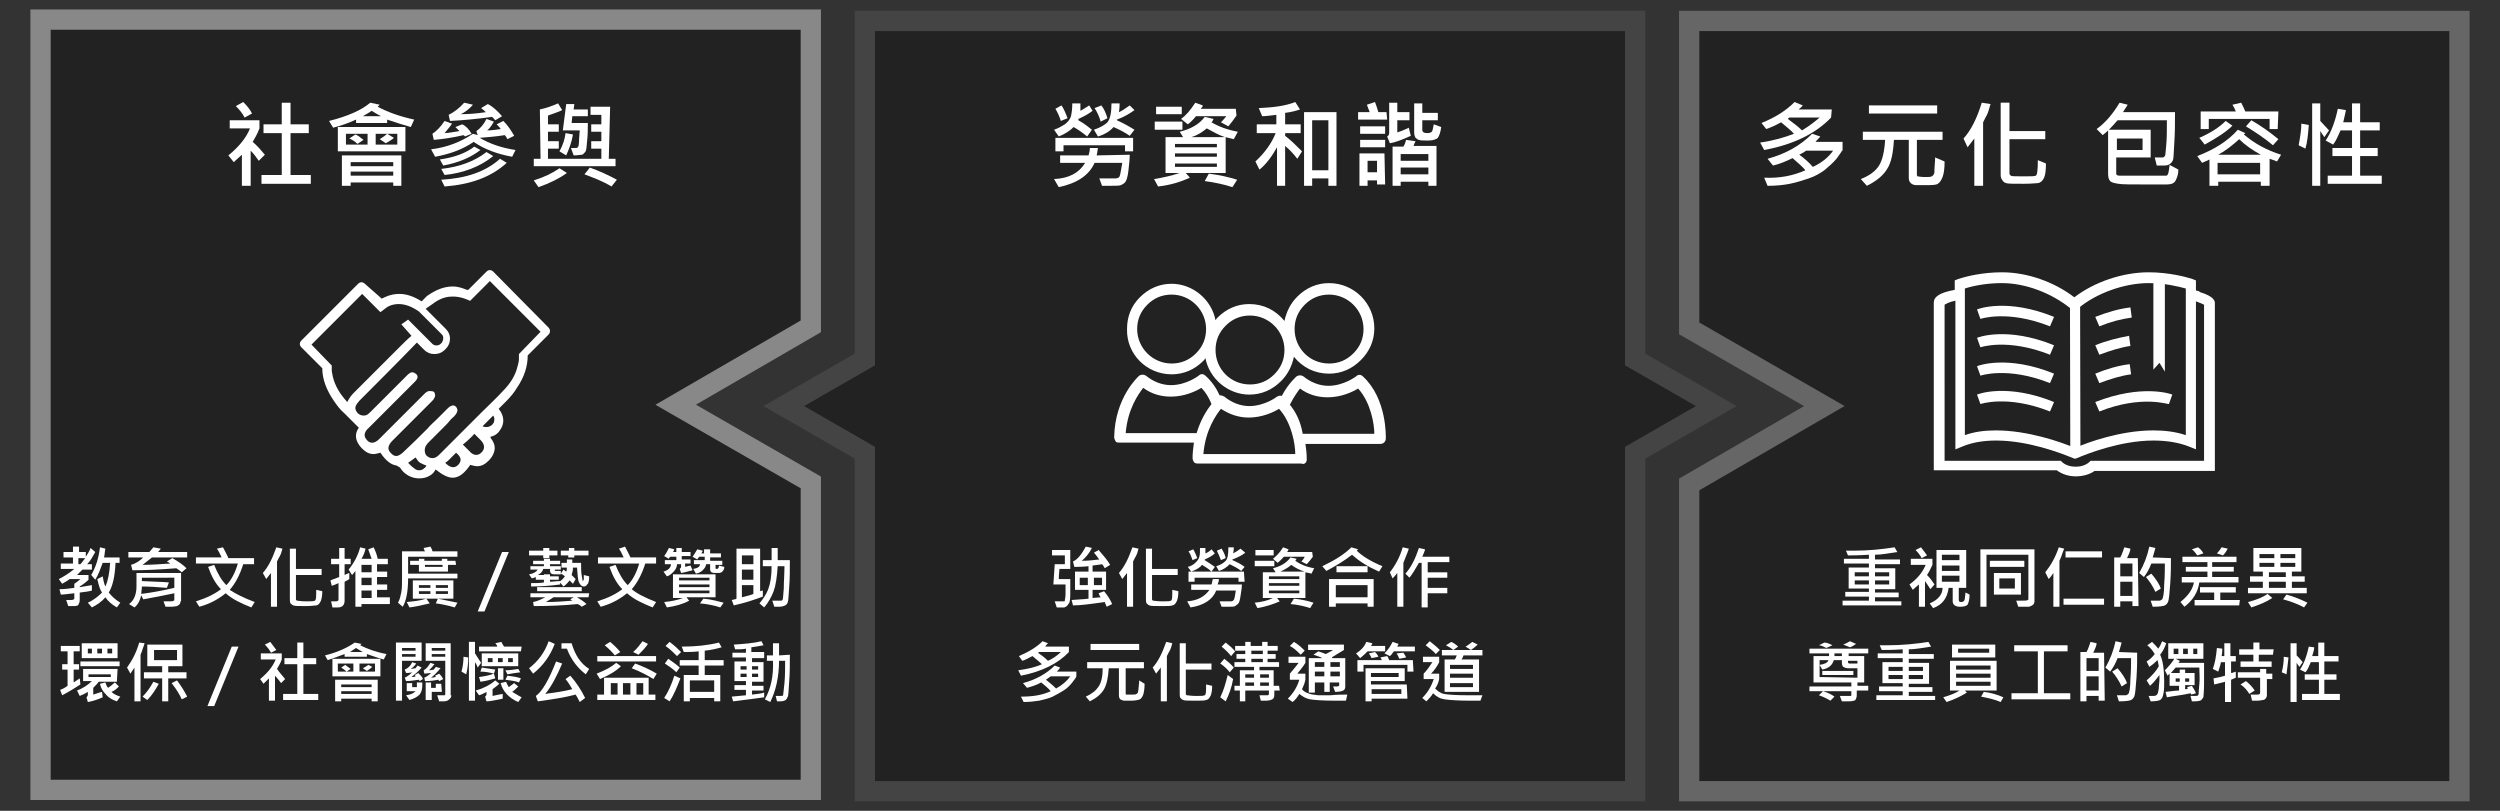
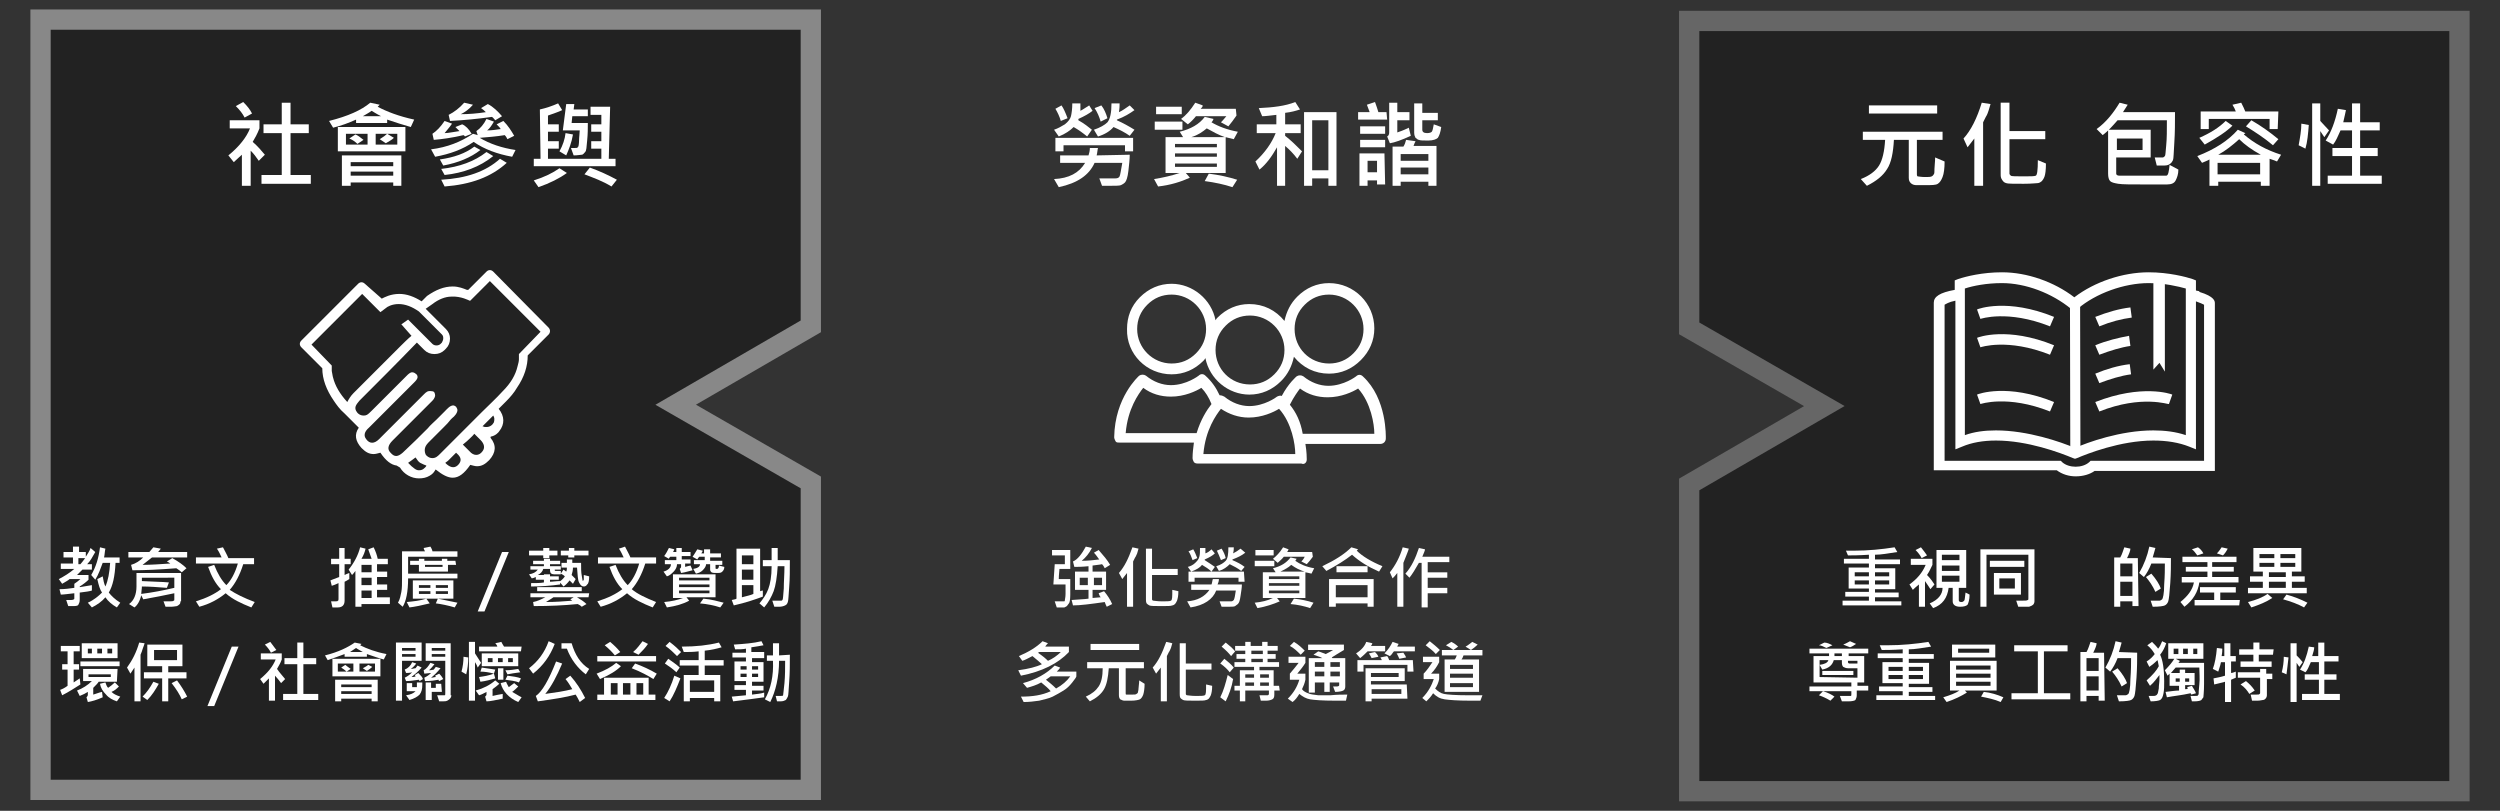
<svg xmlns="http://www.w3.org/2000/svg" version="1.1" id="social-img" x="0px" y="0px" width="370px" height="120px" viewBox="165 -40 370 120" enable-background="new 165 -40 370 120" xml:space="preserve">
  <rect x="165" y="-40" width="370" height="120" fill="#333333" stroke="none" />
  <polygon fill="#222222" stroke="#888888" stroke-width="3" stroke-miterlimit="10" points="171,76.9 171,-37.1 285,-37.1 285,8.3   265,19.9 285,31.4 285,76.9 " />
  <g>
-     <polygon fill="#222222" stroke="#444444" stroke-width="3" stroke-miterlimit="10" points="293,77.1 293,27 281,20.1 293,13.2    293,-36.9 407,-36.9 407,13.2 419,20.1 407,27 407,77.1  " />
-   </g>
+     </g>
  <polygon fill="#222222" stroke="#666666" stroke-width="3" stroke-miterlimit="10" points="415,77.1 415,31.7 435,20.1 415,8.6   415,-36.9 529,-36.9 529,77.1 " />
  <g>
-     <path fill="#FFFFFF" d="M436-22.6c-2.3,2.4-5.6,4-9.9,4.8l-0.6-1.1c2.1-0.3,3.7-0.8,5-1.3c-0.4-0.5-1.1-1-1.9-1.7   c-0.9,0.5-1.6,0.8-2.2,1l-0.7-0.9c2-0.8,3.6-1.8,4.9-3.1l1.2,0.5c-0.1,0.2-0.4,0.4-0.6,0.6h4.9L436-22.6L436-22.6z M437.6-17.7   c0,0.1-0.3,0.5-0.8,1.2c-0.6,0.7-1.2,1.2-1.8,1.7c-0.7,0.5-1.4,0.9-2.3,1.2s-1.8,0.6-2.8,0.8s-2.1,0.3-3.3,0.3l-0.5-1.2   c2.3,0.1,4.3-0.3,6.1-1.1c-0.4-0.5-1.1-1.1-1.9-1.8c-1,0.5-2,0.9-2.9,1.1l-0.8-1c2.6-0.7,4.8-1.9,6.6-3.7l1.2,0.4   c-0.2,0.3-0.5,0.5-0.7,0.8h4v1.3C437.7-17.7,437.6-17.7,437.6-17.7z M434.3-22.6h-4.5c0,0-0.1,0.1-0.2,0.2c0.8,0.6,1.5,1.1,2.1,1.7   C432.7-21.3,433.6-22,434.3-22.6z M436.3-17.7h-4c-0.1,0.1-0.4,0.3-1,0.6c0.7,0.5,1.4,1.1,2,1.8C434.6-15.9,435.6-16.7,436.3-17.7z   " />
    <path fill="#FFFFFF" d="M452.8-16.1c0,1-0.1,1.8-0.3,2.3s-0.4,0.8-0.7,1s-0.9,0.2-1.8,0.2c-0.6,0-1.1,0-1.4,0s-0.6-0.1-0.8-0.3   s-0.3-0.4-0.3-0.8v-5.6h-2.2c-0.1,1.9-0.4,3.4-1,4.3c-0.6,1-1.6,1.8-3,2.5l-0.9-1c1.3-0.5,2.2-1.2,2.7-2s0.8-2.1,0.9-3.8h-3.3v-1.2   h11.8v1.2h-3.8v5.1c0,0.1,0,0.2,0.1,0.3c0.1,0,0.5,0.1,1.1,0.1c0.5,0,0.8,0,1-0.1s0.2-0.2,0.3-0.3s0.1-0.4,0.1-0.8s0.1-1,0.1-1.7   L452.8-16.1z M451.7-23.2h-10.1v-1.2h10.1V-23.2z" />
    <path fill="#FFFFFF" d="M459.6-24.6l-0.3,1c-0.1,0.3-0.2,0.6-0.4,0.9l-0.4,0.8v9.4h-1.3v-7c-0.3,0.4-0.6,0.8-1,1.3l-0.6-1.3   c1.1-1.2,2-3,2.7-5.3L459.6-24.6z M467.8-15.8c0,1-0.1,1.6-0.2,1.9s-0.3,0.6-0.4,0.7s-0.4,0.3-0.6,0.3s-0.9,0.1-2.1,0.1   c-1.5,0-2.4,0-2.6-0.1c-0.3-0.1-0.4-0.2-0.6-0.5s-0.2-0.5-0.2-0.9v-10.5h1.3v4.2h5.3v1.2h-5.3v5.1c0,0.1,0.1,0.2,0.2,0.3   s0.8,0.1,1.9,0.1c1,0,1.6,0,1.8-0.1s0.3-0.8,0.3-2.3L467.8-15.8z" />
    <path fill="#FFFFFF" d="M486.9-23.4c0,1.5,0,3-0.1,4.5s-0.1,2.4-0.2,2.6s-0.2,0.4-0.5,0.6s-0.6,0.2-1.1,0.2c-0.2,0-0.5,0-0.8,0   l-0.3-1.2h1.2c0.1,0,0.2-0.1,0.3-0.2s0.1-0.6,0.2-1.6s0.1-2.2,0.1-3.7h-7.3c-0.7,0.8-1.4,1.6-2.2,2.2l-0.9-0.9   c1.4-1,2.5-2.4,3.4-3.9l1.2,0.3l-0.7,1.1H486.9L486.9-23.4z M487.4-14.9c0,0.7-0.2,1.2-0.4,1.6s-0.6,0.6-1.3,0.6s-1.7,0-3.1,0   c-2.2,0-3.5,0-4.1-0.1s-1-0.2-1.2-0.4s-0.3-0.6-0.3-1.1v-6.5h6.3v4.1h-5.1v2.4c0,0.2,0.2,0.3,0.5,0.3s1.3,0,3,0c2.4,0,3.7,0,3.9,0   c0.3,0,0.4-0.6,0.5-1.6L487.4-14.9z M482.1-17.8v-1.7h-3.8v1.7H482.1z" />
    <path fill="#FFFFFF" d="M502.6-17.1l-0.6,1c-0.2-0.1-0.5-0.2-1.1-0.4v4h-1.3v-0.6h-6.3v0.6H492v-3.9c-0.3,0.2-0.7,0.3-1.1,0.5   l-0.7-1c2.6-1,4.6-2.3,6-3.9l1.1,0.5c0,0,0,0.1-0.1,0.1s-0.1,0.1-0.1,0.1C498.6-18.8,500.4-17.8,502.6-17.1z M495.4-21.4   c-0.9,0.9-2.3,1.8-4.1,2.8l-0.8-1c1.6-0.7,2.9-1.5,3.9-2.5L495.4-21.4z M502.1-20.9h-1.2v-1.5h-9v1.5h-1.2v-2.6h5.2   c-0.1-0.3-0.3-0.7-0.5-1l1.3-0.3c0.3,0.6,0.5,1,0.6,1.3h4.9L502.1-20.9L502.1-20.9z M499.6-17.1c-1.3-0.7-2.4-1.5-3.2-2.3   c-1,0.9-2,1.7-3.1,2.3H499.6z M499.5-14.2v-1.7h-6.3v1.7H499.5z M502.2-19.4l-0.8,0.9c-1.3-1.1-2.7-2-4-2.8l0.8-0.9   C499.6-21.4,501-20.4,502.2-19.4z" />
    <path fill="#FFFFFF" d="M506.7-21.5c-0.1,1.3-0.2,2.5-0.5,3.5l-1-0.5c0.2-1.1,0.4-2.2,0.4-3.2L506.7-21.5z M509.7-20.7l-0.7,1   c-0.2-0.3-0.4-0.6-0.6-0.9v8.1h-1.2v-12.2l0,0h1.2v2.6C508.8-21.7,509.2-21.2,509.7-20.7z M517.5-12.8h-8V-14h3.6v-2.9h-2.9v-1.2   h2.9v-2.6h-1.7c-0.4,0.9-0.7,1.6-1.1,2.1l-1.1-0.6c0.8-1.2,1.4-2.8,1.8-4.7l1.2,0.2c-0.1,0.4-0.2,1-0.4,1.8h1.3v-2.8h1.2v2.8h2.9   v1.2h-2.9v2.6h2.6v1.2h-2.6v2.9h3.2V-12.8z" />
  </g>
  <g>
    <path fill="#FFFFFF" d="M332.2-17.1c0,0.7-0.1,1.5-0.2,2.4s-0.3,1.5-0.5,1.7s-0.4,0.3-0.6,0.4s-0.9,0.1-2,0.1c-0.3,0-0.6,0-0.8,0   l-0.4-1.1c0.5,0,1.3,0,2.4,0c0.3,0,0.5-0.1,0.6-0.3s0.2-0.9,0.4-2H327c-0.8,1.8-2.5,3-5.3,3.6l-0.7-1.2c2.2-0.1,3.7-0.9,4.6-2.4   h-3.7V-17h4.2c0.1-0.3,0.2-0.7,0.2-1.1h1.2c-0.1,0.4-0.1,0.8-0.2,1.1L332.2-17.1L332.2-17.1z M326.7-23.6c-0.5,0.4-1.2,0.8-2.1,1.2   v0.2c0.9,0.5,1.5,1,2,1.4l-0.7,1c-0.6-0.5-1.3-1-2-1.4c-0.5,0.5-1.2,1-2.2,1.4l-0.7-1c0.6-0.2,1.1-0.5,1.6-0.8   c0.5-0.4,0.8-0.8,0.9-1.2s0.2-1.1,0.2-1.9h1.2c0,0.4,0,0.8,0,1.1c0.4-0.2,0.8-0.5,1.3-0.8L326.7-23.6z M332.7-17.6h-1.2v-0.9h-9.1   v0.9h-1.2v-2h11.5L332.7-17.6L332.7-17.6z M323-22.5l-1,0.4c-0.2-0.7-0.5-1.3-0.8-1.8l0.9-0.5C322.4-24,322.7-23.3,323-22.5z    M332.9-23.7c-0.7,0.5-1.5,1-2.6,1.4v0.1c0.9,0.4,1.8,0.9,2.6,1.4l-0.7,0.9c-0.7-0.5-1.5-0.9-2.4-1.3c-0.5,0.6-1.3,1.1-2.3,1.4   l-0.6-1c0.9-0.3,1.6-0.7,2-1.1c0.4-0.5,0.6-1.4,0.6-2.8h1.2c0,0.3,0,0.7-0.1,1.3c0.5-0.2,1-0.6,1.6-1L332.9-23.7z M328.9-22.5   l-1,0.5c-0.2-0.7-0.5-1.4-0.9-2l1-0.4C328.4-23.9,328.7-23.2,328.9-22.5z" />
    <path fill="#FFFFFF" d="M348.2-20.5l-0.6,1.1c-0.4-0.1-0.8-0.2-1.2-0.3v5.3h-5.9l0.6,0.7c-1.3,0.6-2.9,1.1-4.7,1.3l-0.6-1.1   c1.3-0.2,2.6-0.5,3.8-0.9h-2.1v-5.3h2.6l-0.5-0.8c1.6-0.4,2.9-1.1,3.7-2.2l1.3,0.3c-0.1,0.3-0.2,0.4-0.3,0.5   C345.3-21.3,346.6-20.8,348.2-20.5z M340-20.8h-4.1V-22h4.1V-20.8z M339.9-23.1h-3.8v-1.1h3.8V-23.1z M345.1-18.2v-0.5h-6.2v0.5   H345.1z M345.1-16.8v-0.5h-6.2v0.5H345.1z M345.1-15.3v-0.5h-6.2v0.5H345.1z M348-22.9c-0.4,0.6-0.8,1.1-1.2,1.6l-1.1-0.6   c0.1-0.1,0.4-0.4,0.8-0.9H342c-0.4,0.5-0.8,0.9-1.2,1.2l-1-0.8c0.7-0.5,1.4-1.3,2.1-2.4l1.1,0.4c0,0.2-0.1,0.3-0.3,0.5h5.2   L348-22.9L348-22.9z M346.3-19.7c-0.9-0.3-1.8-0.8-2.7-1.3c-0.6,0.5-1.3,1-2.3,1.3H346.3z M348.1-13.4l-0.7,1.1   c-1.2-0.4-2.6-0.7-4.1-0.9l0.6-1.1C345.5-14.1,346.8-13.8,348.1-13.4z" />
    <path fill="#FFFFFF" d="M357.7-17.6l-0.7,1.1c-0.6-0.8-1.2-1.4-1.8-1.9v5.9H354v-5.7c-0.8,1.4-1.6,2.5-2.6,3.3l-0.6-1.2   c1.4-1.3,2.4-2.7,3-4.2H351v-1.3h2.9V-23c-0.9,0.1-1.6,0.2-2.1,0.2l-0.5-1.2c2.1-0.1,3.9-0.3,5.4-0.9l0.7,1.1   c-0.6,0.2-1.3,0.4-2.2,0.5v1.7h2.3v1.3h-2.3v0.4C356.1-19.2,356.9-18.4,357.7-17.6z M362.8-12.5h-1.2v-1.1h-2.4v1.1H358v-10.9h4.8   V-12.5z M361.6-14.8v-7.4h-2.4v7.4C359.2-14.8,361.6-14.8,361.6-14.8z" />
    <path fill="#FFFFFF" d="M370.3-22.3H366v-1.1h1.7c0-0.1-0.2-0.5-0.4-1.1l1.2-0.4c0.2,0.6,0.4,1.1,0.5,1.5h1.2L370.3-22.3   L370.3-22.3z M370-20.2h-3.7v-1.1h3.7V-20.2z M370-18.2h-3.7v-1.1h3.7V-18.2z M370-12.7h-1.2v-0.6h-1.4v0.8h-1.2v-4.8h3.7L370-12.7   L370-12.7z M368.8-14.5v-1.7h-1.4v1.7C367.4-14.5,368.8-14.5,368.8-14.5z M373.8-19.9c-1.3,0.6-2.4,1-3.1,1.1l-0.4-1   c0.2-0.1,0.3-0.3,0.3-0.6v-4.4h1.2v1.4h1.8v1.2h-1.8v1.8c0.3-0.1,0.9-0.3,1.7-0.7L373.8-19.9z M377.6-12.5h-1.2v-0.6h-4.1v0.6h-1.2   v-5.8h1.6c0.2-0.3,0.3-0.6,0.4-1l1.4,0.2c-0.1,0.2-0.2,0.4-0.3,0.7h3.4L377.6-12.5L377.6-12.5z M376.4-16.2v-1h-4.1v1H376.4z    M376.4-14.2v-1h-4.1v1H376.4z M378.3-21.2c-0.1,0.8-0.3,1.3-0.5,1.6c-0.2,0.2-0.7,0.4-1.4,0.4c-0.8,0-1.2,0-1.4-0.1   c-0.2,0-0.3-0.2-0.5-0.3c-0.1-0.2-0.2-0.4-0.2-0.8v-4.3h1.2v1.4h2.3v1.1h-2.3v1.4c0,0.3,0.2,0.5,0.7,0.5c0.4,0,0.6-0.1,0.7-0.2   s0.2-0.5,0.3-1.1L378.3-21.2z" />
  </g>
  <g>
    <path fill="#FFFFFF" d="M323.4,44.2h-1.6c0,0.3-0.1,0.8-0.1,1.5h1.7c0,0.8,0,1.5,0,2.3s-0.1,1.2-0.2,1.3s-0.2,0.3-0.3,0.4   c-0.2,0.1-0.3,0.2-0.4,0.2s-0.5,0-1.1,0l-0.3-0.9c0.4,0,0.7,0,0.9,0c0.3,0,0.4,0,0.5,0s0.1-0.1,0.1-0.2c0-0.1,0.1-0.4,0.1-0.9   s0-1,0-1.4h-1.8l0.2-3h1.5v-1.3h-1.9v-0.8h2.7L323.4,44.2L323.4,44.2z M329.6,49.4l-0.8,0.4c-0.1-0.2-0.2-0.4-0.3-0.7   c-2.1,0.3-3.6,0.5-4.7,0.5l-0.2-0.8c1-0.1,1.9-0.1,2.5-0.2v-1.3h-2v-2.7h2v-0.8c-1,0.1-1.7,0.1-2.1,0.1l-0.2-0.8   c0.7-0.3,1.3-1.1,1.9-2.2l0.9,0.2c-0.4,0.8-0.9,1.4-1.5,1.9c0.9,0,1.8-0.1,2.6-0.2c-0.2-0.2-0.4-0.6-0.8-1l0.7-0.4   c0.7,0.8,1.3,1.5,1.7,2.2l-0.8,0.5c-0.1-0.2-0.2-0.4-0.4-0.6c-0.4,0.1-0.8,0.1-1.4,0.2v0.9h2v2.7h-2v1.2l1.2-0.1   c-0.1-0.1-0.2-0.3-0.3-0.6l0.8-0.3C328.9,48.1,329.3,48.7,329.6,49.4z M326,46.6v-1.1h-1.2v1.1H326z M328.1,46.6v-1.1h-1.2v1.1   H328.1z" />
    <path fill="#FFFFFF" d="M333.5,41.2l-0.2,0.7c-0.1,0.2-0.2,0.5-0.3,0.6l-0.3,0.6v6.7h-0.9v-5c-0.2,0.3-0.5,0.6-0.7,0.9l-0.5-0.9   c0.8-0.9,1.4-2.1,2-3.8L333.5,41.2z M339.4,47.5c0,0.7-0.1,1.1-0.2,1.4c-0.1,0.2-0.2,0.4-0.3,0.5s-0.3,0.2-0.4,0.2   c-0.2,0.1-0.7,0.1-1.5,0.1c-1.1,0-1.7,0-1.9-0.1s-0.3-0.2-0.4-0.3c-0.1-0.2-0.1-0.4-0.1-0.6v-7.5h0.9v3h3.8v0.9h-3.8v3.6   c0,0.1,0.1,0.2,0.2,0.2s0.6,0.1,1.3,0.1s1.1,0,1.3-0.1c0.2-0.1,0.2-0.6,0.2-1.6L339.4,47.5z" />
    <path fill="#FFFFFF" d="M348.8,46.5c0,0.5-0.1,1-0.2,1.7s-0.2,1-0.4,1.2c-0.1,0.1-0.3,0.2-0.4,0.3s-0.6,0.1-1.4,0.1   c-0.2,0-0.4,0-0.6,0l-0.3-0.8c0.4,0,0.9,0,1.7,0c0.2,0,0.3-0.1,0.4-0.2c0.1-0.2,0.2-0.6,0.3-1.4H345c-0.5,1.3-1.8,2.2-3.8,2.5   l-0.5-0.9c1.5-0.1,2.6-0.7,3.3-1.7h-2.7v-0.8h3c0.1-0.2,0.1-0.5,0.2-0.8h0.9c0,0.3-0.1,0.6-0.2,0.8L348.8,46.5L348.8,46.5z    M344.8,41.9c-0.3,0.3-0.8,0.6-1.5,0.9v0.1c0.6,0.4,1.1,0.7,1.5,1l-0.5,0.7c-0.4-0.4-0.9-0.7-1.4-1c-0.3,0.4-0.8,0.7-1.6,1   l-0.5-0.7c0.4-0.1,0.8-0.3,1.1-0.6c0.3-0.3,0.5-0.5,0.6-0.9c0.1-0.3,0.1-0.8,0.1-1.3h0.8c0,0.3,0,0.5,0,0.8   c0.3-0.1,0.6-0.3,0.9-0.6L344.8,41.9z M349.2,46.1h-0.9v-0.6h-6.5v0.6h-0.9v-1.5h8.2L349.2,46.1L349.2,46.1z M342.2,42.6l-0.7,0.3   c-0.2-0.5-0.3-0.9-0.6-1.3l0.7-0.3C341.8,41.6,342,42.1,342.2,42.6z M349.3,41.8c-0.5,0.4-1.1,0.7-1.9,1v0.1c0.7,0.3,1.3,0.6,1.8,1   l-0.5,0.6c-0.5-0.4-1.1-0.7-1.7-1c-0.4,0.4-0.9,0.8-1.6,1l-0.4-0.7c0.7-0.2,1.1-0.5,1.4-0.8s0.4-1,0.4-2h0.8c0,0.2,0,0.5-0.1,0.9   c0.4-0.2,0.7-0.4,1.1-0.7L349.3,41.8z M346.4,42.6l-0.7,0.3c-0.2-0.5-0.4-1-0.6-1.4l0.7-0.3C346.1,41.7,346.3,42.1,346.4,42.6z" />
    <path fill="#FFFFFF" d="M359.5,44.1l-0.4,0.8c-0.3-0.1-0.5-0.1-0.9-0.2v3.8H354l0.4,0.5c-0.9,0.4-2.1,0.8-3.3,1l-0.4-0.8   c1-0.1,1.9-0.3,2.7-0.7h-1.5v-3.8h1.9l-0.4-0.6c1.2-0.3,2-0.8,2.6-1.6l0.9,0.2c-0.1,0.2-0.2,0.3-0.2,0.3   C357.4,43.5,358.3,43.9,359.5,44.1z M353.6,43.8h-2.9V43h2.9V43.8z M353.5,42.2h-2.7v-0.8h2.7V42.2z M357.3,45.7v-0.4h-4.5v0.4   H357.3z M357.3,46.7v-0.4h-4.5v0.4H357.3z M357.3,47.8v-0.4h-4.5v0.4H357.3z M359.3,42.4c-0.3,0.4-0.6,0.8-0.9,1.1l-0.8-0.4   c0.1-0.1,0.3-0.3,0.5-0.7H355c-0.3,0.4-0.6,0.6-0.9,0.9l-0.7-0.6c0.5-0.4,1-0.9,1.5-1.7l0.8,0.3c0,0.1-0.1,0.2-0.2,0.4h3.7   L359.3,42.4L359.3,42.4z M358.1,44.6c-0.7-0.2-1.3-0.5-2-1c-0.4,0.4-1,0.7-1.6,1H358.1z M359.4,49.2l-0.5,0.8   c-0.9-0.3-1.8-0.5-2.9-0.6l0.5-0.8C357.5,48.7,358.5,48.9,359.4,49.2z" />
    <path fill="#FFFFFF" d="M369.6,43.8l-0.5,0.8c-1.6-0.7-2.9-1.5-4-2.5c-1,0.8-2.3,1.6-3.8,2.4l-0.6-0.7c1.9-0.9,3.3-1.8,4.3-2.8   l1,0.3c-0.1,0.1-0.1,0.1-0.2,0.2C366.6,42.3,367.9,43.1,369.6,43.8z M368.3,49.8h-0.9v-0.5h-4.7v0.5h-1v-4.1h6.6V49.8L368.3,49.8z    M367.4,48.4v-1.8h-4.7v1.8H367.4z M367.4,44.7h-4.6v-0.9h4.6V44.7z" />
    <path fill="#FFFFFF" d="M373.5,41.2c-0.1,0.4-0.3,0.8-0.4,1.1l-0.4,1v6.5h-0.9v-5c-0.3,0.4-0.5,0.6-0.7,0.8l-0.4-0.9   c0.8-1,1.5-2.3,1.9-3.7L373.5,41.2z M379.4,43.2h-3.1v1.5h2.9v0.8h-2.9V47h2.9v0.8h-2.9v2.1h-0.9v-6.6H375c-0.5,0.9-1,1.7-1.4,2.2   l-0.6-0.6c0.9-1,1.5-2.3,2-3.8l0.9,0.2c0,0.2-0.2,0.6-0.4,1.1h4v0.8H379.4z" />
    <path fill="#FFFFFF" d="M323.2,56.5c-1.6,1.7-4,2.9-7.1,3.5l-0.4-0.8c1.5-0.2,2.7-0.5,3.5-0.9c-0.3-0.3-0.8-0.7-1.4-1.2   c-0.6,0.3-1.1,0.6-1.5,0.7l-0.5-0.7c1.4-0.6,2.6-1.3,3.5-2.2l0.8,0.3c-0.1,0.1-0.3,0.3-0.4,0.5h3.5V56.5L323.2,56.5z M324.3,60.1   c0,0.1-0.2,0.4-0.6,0.9s-0.8,0.9-1.3,1.2s-1,0.6-1.6,0.9s-1.3,0.4-2,0.6c-0.7,0.1-1.5,0.2-2.3,0.2l-0.4-0.8c1.7,0,3.1-0.2,4.4-0.8   c-0.3-0.4-0.8-0.8-1.4-1.3c-0.7,0.4-1.4,0.6-2.1,0.8l-0.6-0.7c1.9-0.5,3.5-1.4,4.7-2.6l0.8,0.3c-0.1,0.2-0.3,0.4-0.5,0.6h2.9V60.1   L324.3,60.1z M322,56.5h-3.2c0,0-0.1,0.1-0.2,0.1c0.6,0.4,1.1,0.8,1.5,1.2C320.8,57.5,321.5,57,322,56.5z M323.4,60.1h-2.9   c-0.1,0.1-0.3,0.2-0.7,0.5c0.5,0.4,1,0.8,1.5,1.3C322.2,61.4,322.9,60.8,323.4,60.1z" />
    <path fill="#FFFFFF" d="M334.4,61.2c0,0.7-0.1,1.3-0.2,1.6s-0.3,0.6-0.5,0.7c-0.2,0.1-0.7,0.2-1.3,0.2c-0.4,0-0.8,0-1,0   s-0.4-0.1-0.6-0.2c-0.1-0.1-0.2-0.3-0.2-0.6v-4h-1.5c-0.1,1.4-0.3,2.4-0.7,3.1s-1.1,1.3-2.1,1.8l-0.6-0.7c0.9-0.4,1.5-0.9,1.9-1.5   s0.6-1.5,0.6-2.7h-2.3V58h8.4v0.9h-2.7v3.7c0,0.1,0,0.2,0.1,0.2s0.3,0,0.8,0c0.4,0,0.6,0,0.7-0.1s0.2-0.1,0.2-0.2s0.1-0.3,0.1-0.6   s0.1-0.7,0.1-1.2L334.4,61.2z M333.6,56.2h-7.2v-0.9h7.2V56.2z" />
    <path fill="#FFFFFF" d="M338.5,55.2l-0.2,0.7c-0.1,0.2-0.2,0.5-0.3,0.6l-0.3,0.6v6.7h-0.9v-5c-0.2,0.3-0.5,0.6-0.7,0.9l-0.5-0.9   c0.8-0.9,1.4-2.1,2-3.8L338.5,55.2z M344.4,61.5c0,0.7-0.1,1.1-0.2,1.4c-0.1,0.2-0.2,0.4-0.3,0.5s-0.3,0.2-0.4,0.2   c-0.2,0.1-0.7,0.1-1.5,0.1c-1.1,0-1.7,0-1.9-0.1s-0.3-0.2-0.4-0.3c-0.1-0.2-0.1-0.4-0.1-0.6v-7.5h0.9v3h3.8v0.9h-3.8v3.6   c0,0.1,0.1,0.2,0.2,0.2s0.6,0.1,1.3,0.1s1.1,0,1.3-0.1c0.2-0.1,0.2-0.6,0.2-1.6L344.4,61.5z" />
    <path fill="#FFFFFF" d="M347.6,58.8l-0.6,0.7c-0.3-0.4-0.8-0.9-1.4-1.3l0.6-0.7C346.7,57.9,347.2,58.3,347.6,58.8z M347.5,60.5   c-0.2,1.2-0.6,2.3-1.1,3.3l-0.8-0.6c0.5-1,0.8-2.1,1.1-3.3L347.5,60.5z M347.8,56.4l-0.6,0.7c-0.3-0.4-0.8-0.9-1.4-1.4l0.6-0.6   C346.9,55.5,347.4,55.9,347.8,56.4z M354.4,62.2h-0.8v0.6c0,0.4-0.1,0.6-0.3,0.7c-0.2,0.1-0.5,0.2-0.9,0.2c-0.3,0-0.6,0-0.8,0   l-0.2-0.8c0.5,0,0.9,0,1.2,0c0.1,0,0.2-0.1,0.2-0.2v-0.5h-3.5v1.6h-0.8v-1.6h-0.8v-0.7h0.8v-2.3h2.1v-0.5h-2.9V58h1.6v-0.5H348   v-0.7h1.3v-0.5h-1.5v-0.7h1.5V55h0.8v0.6h1.7V55h0.8v0.6h1.5v0.7h-1.5v0.5h1.2v0.7h-1.2V58h1.7v0.7h-2.9v0.5h2.1v2.3h0.8   L354.4,62.2L354.4,62.2z M350.6,60.3v-0.5h-1.3v0.5H350.6z M350.6,61.5V61h-1.3v0.5H350.6z M351.9,56.8v-0.5h-1.7v0.5H351.9z    M351.9,58v-0.5h-1.7V58H351.9z M352.8,60.3v-0.5h-1.3v0.5H352.8z M352.8,61.5V61h-1.3v0.5H352.8z" />
    <path fill="#FFFFFF" d="M364.4,62.8l-0.2,0.9c-0.6,0-1.1,0-1.6,0c-1.9,0-3.1-0.1-3.7-0.2c-0.6-0.1-1.1-0.4-1.6-0.8   c-0.3,0.5-0.6,0.9-1,1.2l-0.7-0.5c0.9-0.9,1.4-1.8,1.7-2.8h-1.4v-0.9c0.6-0.7,1-1.2,1.3-1.6h-1.5v-0.9h2.5v0.9   c-0.3,0.5-0.7,1-1.2,1.6h1.2v0.9c-0.1,0.5-0.3,1-0.5,1.4c0.2,0.3,0.6,0.5,0.9,0.6c0.4,0.2,0.9,0.2,1.5,0.3c0.6,0,1.2,0,1.8,0   C362.9,62.8,363.7,62.8,364.4,62.8z M358.1,56.3l-0.6,0.6c-0.5-0.5-1-1-1.6-1.3l0.6-0.6C357.2,55.4,357.7,55.9,358.1,56.3z    M364.1,61.6c0,0.3-0.1,0.5-0.3,0.6c-0.2,0.1-0.6,0.2-1.2,0.2l-0.3-0.8c0.2,0,0.3,0,0.5,0c0.3,0,0.4-0.1,0.4-0.2V61h-1.4v1.4H361   V61h-1.4v1.5h-0.9v-5.1h2c-0.3-0.2-0.8-0.3-1.3-0.5l0.7-0.5c0.4,0.1,0.8,0.3,1.1,0.4c0.4-0.2,0.8-0.4,1.1-0.6h-3.7v-0.8h5.3v0.8   c-0.7,0.4-1.3,0.8-1.8,1.1l0.1,0.1h1.9L364.1,61.6L364.1,61.6z M361,58.7V58h-1.4v0.7H361z M361,60.1v-0.7h-1.4v0.7H361z    M363.3,58.7V58h-1.4v0.7H363.3z M363.3,60.1v-0.7h-1.4v0.7H363.3z" />
    <path fill="#FFFFFF" d="M370,56.4h-2.6c-0.3,0.3-0.7,0.7-1.1,1l-0.6-0.7c0.8-0.5,1.3-1.1,1.5-1.7l0.9,0.2c0,0.1-0.1,0.3-0.2,0.4   h2.1L370,56.4L370,56.4z M374.2,59.4h-0.9v-1h-6.5v1h-0.9v-1.7h3.6c0-0.1-0.1-0.2-0.2-0.4l1-0.2c0.1,0.1,0.2,0.3,0.3,0.6h3.5   L374.2,59.4L374.2,59.4z M373.3,63.4H368v0.4h-0.9v-4.9h5.8v1.9h-5v0.5h5.3L373.3,63.4L373.3,63.4z M369,57.2l-1,0.2   c-0.1-0.2-0.2-0.4-0.4-0.7l0.9-0.2C368.7,56.7,368.9,56.9,369,57.2z M372,60.2v-0.6h-4.1v0.6H372z M372.4,62.7V62H368v0.7H372.4z    M374.4,56.4h-3.1c-0.2,0.2-0.3,0.5-0.6,0.7l-0.8-0.4c0.6-0.6,0.9-1.1,1.2-1.7l0.9,0.3c-0.1,0.2-0.2,0.3-0.2,0.4h2.6V56.4   L374.4,56.4z M373.1,57.3l-1,0.2c-0.1-0.2-0.2-0.5-0.4-0.8l1-0.1C372.8,56.8,373,57,373.1,57.3z" />
    <path fill="#FFFFFF" d="M384.4,62.9l-0.3,0.8c-0.5,0-1,0-1.5,0c-1.9,0-3.1-0.1-3.8-0.2c-0.7-0.1-1.2-0.4-1.7-0.9   c-0.3,0.5-0.7,0.9-1,1.2l-0.6-0.5c0.9-0.9,1.4-1.9,1.7-2.8h-1.5v-0.8c0.5-0.5,0.9-1.1,1.3-1.7h-1.4v-0.8h2.4V58   c-0.3,0.6-0.7,1.2-1.2,1.7h1.2v0.8c-0.1,0.5-0.3,1-0.6,1.4c0.4,0.4,0.8,0.7,1.3,0.8s1.7,0.2,3.6,0.2   C383.3,62.9,383.9,62.9,384.4,62.9z M378.1,56.2l-0.6,0.6c-0.4-0.5-1-0.9-1.5-1.3l0.6-0.6C377.1,55.3,377.6,55.7,378.1,56.2z    M384.4,57h-2.8c-0.1,0.3-0.2,0.5-0.3,0.6h2.6v4.8h-5.1v-4.8h1.5c0.1-0.1,0.2-0.3,0.3-0.6h-2.2v-0.8h6V57z M380.8,55.7l-0.7,0.5   c-0.4-0.3-0.7-0.5-1.1-0.7l0.8-0.5C380.2,55.2,380.5,55.4,380.8,55.7z M383,59v-0.6h-3.4V59H383z M383,60.3v-0.6h-3.4v0.6H383z    M383,61.7v-0.6h-3.4v0.6H383z M383.7,55.4c-0.3,0.3-0.7,0.6-1,0.8l-0.8-0.5c0.4-0.2,0.7-0.5,1-0.7L383.7,55.4z" />
  </g>
  <g>
    <path fill="#FFFFFF" d="M446.4,49.6h-8.7v-0.7h3.9v-0.6h-3.5v-0.7h3.5v-0.5h-3V44h3v-0.6h-3.7v-0.7h3.7v-0.6   c-1.5,0.1-2.5,0.1-3.1,0.1l-0.3-0.7c0.4,0,0.8,0,1.2,0c2.1,0,4.1-0.2,6-0.5l0.4,0.7c-1.3,0.2-2.4,0.4-3.3,0.4v0.7h3.7v0.7h-3.7v0.6   h3v3.1h-3v0.5h3.5v0.7h-3.5V49h3.9V49.6z M441.6,45.3v-0.6h-2.1v0.6H441.6z M441.6,46.5v-0.6h-2.1v0.6H441.6z M444.6,45.3v-0.6   h-2.1v0.6H444.6z M444.6,46.5v-0.6h-2.1v0.6H444.6z" />
    <path fill="#FFFFFF" d="M451.3,46.5l-0.6,0.7c-0.1-0.2-0.4-0.6-0.8-1.2v3.8H449v-3.3c-0.5,0.4-0.8,0.7-0.9,0.8l-0.5-0.8   c1.1-0.8,1.9-1.7,2.4-2.9h-2.2v-0.9h3.2v0.9c-0.2,0.4-0.4,0.9-0.8,1.5C450.8,45.7,451.1,46.2,451.3,46.5z M450.2,42.2l-0.8,0.4   c-0.2-0.4-0.5-0.8-0.9-1.2l0.8-0.4C449.7,41.5,450,41.9,450.2,42.2z M456.5,48c0,0.8-0.2,1.3-0.3,1.5c-0.2,0.2-0.6,0.3-1.1,0.3   c-0.7,0-1.1-0.3-1.1-0.8v-2h-0.6c-0.2,1.5-0.9,2.5-2.3,3l-0.5-0.7c1.2-0.5,1.9-1.3,1.9-2.3h-0.9v-5.6h4.4V47h-1.1v1.8   c0,0.2,0.1,0.3,0.4,0.3c0.2,0,0.3-0.1,0.4-0.2c0.1-0.1,0.1-0.5,0.2-1.2L456.5,48z M455,42.9v-0.8h-2.6v0.8H455z M455,44.5v-0.8   h-2.6v0.8H455z M455,46.1v-0.9h-2.6v0.9H455z" />
    <path fill="#FFFFFF" d="M466.1,49c0,0.2-0.1,0.4-0.2,0.5s-0.3,0.2-0.6,0.3c-0.3,0-0.6,0-0.9,0c-0.2,0-0.5,0-0.7,0l-0.3-0.9   c0.2,0,0.4,0,0.7,0c0.6,0,0.9,0,1-0.1c0.1,0,0.1-0.1,0.1-0.2v-6.5H459v7.7h-0.9v-8.5h8V49z M464.6,43.9h-5.1V43h5.1V43.9z    M464.1,48h-4v-3.2h4V48z M463.2,47.1v-1.5h-2.3v1.5H463.2z" />
-     <path fill="#FFFFFF" d="M470.5,41.2c-0.1,0.3-0.3,0.7-0.4,1.1l-0.3,0.7v6.8h-0.9v-5c-0.2,0.3-0.4,0.6-0.7,0.9l-0.5-1   c0.8-1,1.5-2.2,2-3.7L470.5,41.2z M476.4,49.5h-6v-0.9h6V49.5z M476.1,42.5h-5.4v-0.9h5.4V42.5z" />
    <path fill="#FFFFFF" d="M481.5,49.7h-0.9V49h-1.8v0.8h-0.9v-7.3h0.9c0.3-0.5,0.4-1,0.6-1.5l0.9,0.2c0,0.3-0.2,0.8-0.5,1.4h1.6   L481.5,49.7L481.5,49.7z M480.6,45.3v-1.9h-1.8v1.9H480.6z M480.6,48.2v-2.1h-1.8v2.1H480.6z M486.3,42.6c0,1,0,2.2-0.1,3.7   s-0.2,2.4-0.3,2.7c-0.1,0.3-0.3,0.5-0.5,0.6s-0.8,0.2-1.8,0.2l-0.3-0.9h1.3c0.1,0,0.3-0.1,0.4-0.2c0.1-0.1,0.3-0.8,0.3-2.2   c0.1-1.3,0.1-2.4,0.1-3.1h-2c-0.3,0.8-0.7,1.5-1.1,2l-0.7-0.6c0.7-1.2,1.2-2.5,1.5-3.9l0.9,0.2c-0.1,0.3-0.2,0.8-0.4,1.4   L486.3,42.6L486.3,42.6z M484.8,47.1l-0.8,0.5c-0.4-0.9-0.9-1.6-1.4-2.2l0.8-0.5C484.1,45.7,484.6,46.5,484.8,47.1z" />
    <path fill="#FFFFFF" d="M496.4,46.2h-5.9c-0.2,1.4-0.9,2.6-2.2,3.6l-0.6-0.7c1.1-0.9,1.8-1.8,2-2.9h-1.8v-0.8h3.8v-0.8h-3.2v-0.7   h3.2v-0.7H488v-0.8h8v0.8h-3.6v0.7h3.2v0.7h-3.2v0.8h3.9v0.8C496.3,46.2,496.4,46.2,496.4,46.2z M491.1,41.9l-0.9,0.3   c-0.3-0.4-0.5-0.7-0.8-0.9l0.9-0.3C490.6,41.2,490.9,41.5,491.1,41.9z M496.4,49.6h-6.6v-0.8h2.9v-1.1h-2.1v-0.8h5.3v0.8h-2.3v1.1   h2.9L496.4,49.6L496.4,49.6z M494.7,41.2c-0.2,0.4-0.4,0.7-0.7,1l-0.9-0.3c0.3-0.3,0.5-0.6,0.7-0.9L494.7,41.2z" />
    <path fill="#FFFFFF" d="M501.3,48.5c-0.9,0.6-1.9,1-3.1,1.4l-0.5-0.8c1.2-0.3,2.2-0.7,2.9-1.2L501.3,48.5z M506.4,47.8h-8.7V47h2.2   v-0.9H498v-0.8h1.9v-0.7h-1.4v-3.5h7.1v3.5h-1.4v0.7h1.9v0.8h-1.9V47h2.2L506.4,47.8L506.4,47.8z M501.6,42.6V42h-2.2v0.6H501.6z    M501.6,43.9v-0.6h-2.2v0.6H501.6z M503.3,45.4v-0.7h-2.5v0.7H503.3z M503.3,47v-0.9h-2.5V47H503.3z M504.7,42.6V42h-2.2v0.6H504.7   z M504.7,43.9v-0.6h-2.2v0.6H504.7z M506.5,49.2l-0.5,0.7c-0.9-0.5-2-0.9-3.1-1.2l0.5-0.7C504.5,48.3,505.5,48.7,506.5,49.2z" />
    <path fill="#FFFFFF" d="M441.4,62.2h-1.6v0.7c0,0.3-0.1,0.5-0.2,0.7c-0.1,0.1-0.5,0.2-1,0.2c-0.2,0-0.6,0-1,0l-0.3-0.8   c0.3,0,0.6,0,0.9,0c0.4,0,0.6,0,0.7,0s0.1-0.1,0.1-0.2v-0.5h-6.2v-0.7h6.2V61h-5.6v-3.9h2.3v-0.4h-2.9V56h8.7v0.7h-2.9v0.4h2.3V61   h-1v0.5h1.6v0.7H441.4z M439.9,60.3v-1.4h-1.4c-0.3,0-0.5-0.1-0.7-0.2c-0.1-0.1-0.2-0.3-0.2-0.6v-0.4h-1.2   c-0.2,0.7-0.7,1.2-1.7,1.4l-0.4-0.7c0.7-0.1,1.2-0.3,1.3-0.7h-1.3v2.5L439.9,60.3L439.9,60.3z M436.5,63.1l-0.6,0.6   c-0.5-0.3-1.1-0.6-1.7-0.8l0.6-0.6C435.5,62.5,436.1,62.8,436.5,63.1z M436.2,55.5l-0.9,0.4c-0.4-0.2-0.8-0.4-1.1-0.4l0.8-0.4   C435.4,55.1,435.8,55.3,436.2,55.5z M439.3,59.9h-4.6v-0.6h4.6V59.9z M437.6,57.1v-0.4h-1.1v0.4H437.6z M439.7,55.3   c-0.3,0.2-0.6,0.4-0.9,0.5l-1-0.4c0.5-0.2,0.8-0.4,1-0.5L439.7,55.3z M439.9,58.2v-0.4h-1.4V58c0,0.1,0.1,0.2,0.2,0.2H439.9z" />
    <path fill="#FFFFFF" d="M451.4,63.6h-8.7v-0.7h3.9v-0.6h-3.5v-0.7h3.5v-0.5h-3V58h3v-0.6h-3.7v-0.7h3.7v-0.6   c-1.5,0.1-2.5,0.1-3.1,0.1l-0.3-0.7c0.4,0,0.8,0,1.2,0c2.1,0,4.1-0.2,6-0.5l0.4,0.7c-1.3,0.2-2.4,0.4-3.3,0.4v0.7h3.7v0.7h-3.7v0.6   h3v3.1h-3v0.5h3.5v0.7h-3.5V63h3.9V63.6z M446.6,59.3v-0.6h-2.1v0.6H446.6z M446.6,60.5v-0.6h-2.1v0.6H446.6z M449.6,59.3v-0.6   h-2.1v0.6H449.6z M449.6,60.5v-0.6h-2.1v0.6H449.6z" />
    <path fill="#FFFFFF" d="M460.5,62.2h-4.7l0.3,0.3c-0.8,0.5-1.8,1-3,1.4l-0.5-0.7c1-0.3,1.8-0.6,2.4-1h-1.4v-4.4h6.9L460.5,62.2   L460.5,62.2z M460.3,57.3h-6.4v-1.9h6.4V57.3z M459.6,59.1v-0.6h-5.1v0.6H459.6z M459.6,60.3v-0.6h-5.1v0.6H459.6z M459.6,61.5   v-0.6h-5.1v0.6H459.6z M459.4,56.6V56h-4.6v0.6H459.4z M461.5,63.2l-0.4,0.7c-0.9-0.4-1.9-0.6-2.9-0.8l0.4-0.7   C459.6,62.5,460.6,62.8,461.5,63.2z" />
    <path fill="#FFFFFF" d="M471.4,63.5h-8.7v-0.9h3.9v-6.2h-3.5v-0.9h7.9v0.9h-3.5v6.2h3.9L471.4,63.5L471.4,63.5z" />
    <path fill="#FFFFFF" d="M476.5,63.7h-0.9V63h-1.8v0.8h-0.9v-7.3h0.9c0.3-0.5,0.4-1,0.6-1.5l0.9,0.2c0,0.3-0.2,0.8-0.5,1.4h1.6   L476.5,63.7L476.5,63.7z M475.6,59.3v-1.9h-1.8v1.9H475.6z M475.6,62.2v-2.1h-1.8v2.1H475.6z M481.3,56.6c0,1,0,2.2-0.1,3.7   s-0.2,2.4-0.3,2.7c-0.1,0.3-0.3,0.5-0.5,0.6s-0.8,0.2-1.8,0.2l-0.3-0.9h1.3c0.1,0,0.3-0.1,0.4-0.2c0.1-0.1,0.3-0.8,0.3-2.2   c0.1-1.3,0.1-2.4,0.1-3.1h-2c-0.3,0.8-0.7,1.5-1.1,2l-0.7-0.6c0.7-1.2,1.2-2.5,1.5-3.9l0.9,0.2c-0.1,0.3-0.2,0.8-0.4,1.4   L481.3,56.6L481.3,56.6z M479.8,61.1l-0.8,0.5c-0.4-0.9-0.9-1.6-1.4-2.2l0.8-0.5C479.1,59.7,479.6,60.5,479.8,61.1z" />
    <path fill="#FFFFFF" d="M485.6,55.2c-0.2,0.6-0.5,1.2-0.9,1.7c0.4,0.8,0.6,2.2,0.6,3.9c0,0.7,0,1.3-0.1,1.8s-0.2,0.8-0.5,1   c-0.2,0.1-0.7,0.2-1.4,0.2L483,63c0.3,0,0.5,0,0.6,0c0.2,0,0.4,0,0.5-0.1c0.1,0,0.1-0.1,0.2-0.2s0.1-0.4,0.2-0.8   c0-0.5,0.1-0.9,0.1-1.4c0-0.2,0-0.5,0-0.6c-0.4,0.5-0.8,1.1-1.4,1.6l-0.5-0.8c0.9-0.8,1.5-1.5,1.8-2.1c-0.1-0.4-0.1-0.7-0.2-0.9   c-0.5,0.5-0.9,0.8-1.2,1l-0.4-0.8c0.5-0.3,0.9-0.7,1.2-1.1c-0.3-0.5-0.6-0.9-1.1-1.3l0.7-0.5c0.4,0.4,0.7,0.7,0.9,1   c0.2-0.2,0.4-0.6,0.6-1.1L485.6,55.2z M491.2,58.1c0,0.9,0,1.9,0,3.1c0,1.2-0.1,1.9-0.1,2c-0.1,0.1-0.2,0.3-0.3,0.4   c-0.1,0.1-0.5,0.2-1,0.2c-0.2,0-0.3,0-0.4,0l-0.2-0.8c0.1,0,0.3,0,0.5,0c0.4,0,0.6,0,0.6-0.1c0,0,0.1-0.1,0.1-0.2   c0-0.1,0-0.5,0.1-1.4s0-1.7,0-2.5H487c-0.3,0.3-0.5,0.6-0.7,0.8h1.3v-0.5h0.8v0.5h1.4v1.8h-1.4V62c0.1,0,0.3,0,0.4-0.1l-0.1-0.2   l0.7-0.2c0.3,0.5,0.5,0.8,0.6,1.1l-0.7,0.2c0-0.1-0.1-0.2-0.1-0.2c-1.3,0.3-2.5,0.4-3.5,0.6l-0.2-0.8c0.9-0.1,1.5-0.2,2-0.2v-0.7   h-1.4v-1.8c-0.1,0.1-0.3,0.3-0.3,0.3l-0.4-0.8c0.6-0.6,1.1-1.2,1.4-1.7h-0.9v-2.3h5.2v2.3H487l0.6,0.3c0,0.1-0.1,0.2-0.2,0.3   L491.2,58.1L491.2,58.1z M487.4,56.8V56h-0.7v0.8H487.4z M487.6,60.9v-0.5H487v0.5H487.6z M488.8,56.8V56h-0.7v0.8H488.8z    M489,60.9v-0.5h-0.6v0.5H489z M490.2,56.8V56h-0.6v0.8H490.2z" />
    <path fill="#FFFFFF" d="M496,57.9h-0.8v1.7c0.2,0,0.4-0.1,0.7-0.2v0.9l-0.7,0.3v3.3h-0.9v-3c-0.7,0.2-1.2,0.3-1.6,0.4l-0.1-0.9   c0.5-0.1,1.1-0.2,1.7-0.4v-2h-0.6c-0.1,0.6-0.3,1-0.4,1.4l-0.8-0.4c0.3-0.8,0.5-1.9,0.6-3.1l0.8,0.1c0,0.2,0,0.6-0.1,1.1h0.4v-1.9   h0.9v1.9h0.8v0.8C495.9,57.9,496,57.9,496,57.9z M501.4,60.5h-0.9v2.4c0,0.2-0.1,0.4-0.2,0.5s-0.2,0.2-0.4,0.2   c-0.1,0-0.4,0.1-0.8,0.1c-0.2,0-0.5,0-0.8,0l-0.2-0.9c0.3,0,0.6,0,0.8,0c0.3,0,0.5,0,0.5-0.1c0.1,0,0.1-0.1,0.1-0.2v-2.2h-3.3v-0.8   h3.3V59h0.9v0.7h0.9v0.8H501.4z M501.4,56.9h-2.1v1h1.9v0.8h-4.6v-0.8h1.9v-1h-2.1v-0.8h2.1v-1h0.9v1h2.1L501.4,56.9L501.4,56.9z    M498.7,62.2l-0.8,0.5c-0.3-0.5-0.7-1-1.3-1.4l0.8-0.5C497.9,61.2,498.3,61.6,498.7,62.2z" />
    <path fill="#FFFFFF" d="M503.7,57.3c-0.1,0.9-0.2,1.8-0.3,2.5l-0.7-0.3c0.2-0.8,0.3-1.5,0.3-2.3L503.7,57.3z M505.8,58l-0.5,0.7   c-0.1-0.2-0.3-0.4-0.4-0.6v5.8H504v-8.7l0,0h0.9V57C505.1,57.2,505.5,57.6,505.8,58z M511.4,63.6h-5.7v-0.9h2.5v-2.1h-2.1v-0.8h2.1   V58H507c-0.3,0.7-0.5,1.2-0.8,1.5l-0.8-0.4c0.6-0.9,1-2,1.3-3.4l0.8,0.1c0,0.3-0.1,0.7-0.3,1.3h0.9v-2h0.9v2h2.1v0.8H509v1.9h1.8   v0.8H509v2.1h2.3v0.9C511.3,63.6,511.4,63.6,511.4,63.6z" />
  </g>
  <g>
    <path fill="#FFFFFF" d="M204.2-17.1l-0.9,0.9c-0.4-0.6-0.8-1.1-1.2-1.5v5.2h-1.3v-4.6c-0.3,0.3-0.7,0.6-1.2,1.1l-0.8-1   c1.6-1.3,2.7-2.7,3.2-4h-3v-1.2h4.4v1.2c-0.3,0.8-0.7,1.5-1,2C203.1-18.4,203.7-17.7,204.2-17.1z M202.3-23.2l-1.1,0.6   c-0.3-0.6-0.7-1.1-1.3-1.7l1.1-0.6C201.6-24.3,202-23.8,202.3-23.2z M211-12.8h-7.3v-1.3h3v-6.2H204v-1.3h2.7v-3.2h1.3v3.2h2.7v1.3   H208v6.2h3V-12.8z" />
    <path fill="#FFFFFF" d="M226.3-22.3l-0.5,1.1c-1.1-0.3-2.3-0.7-3.5-1.1v0.5h-4.6v-0.5c-1.1,0.5-2.2,0.9-3.4,1.2l-0.6-1   c2.8-0.7,4.8-1.6,6.1-2.7l1.4,0.3c-0.1,0.1-0.2,0.2-0.3,0.3C222.2-23.5,224-22.8,226.3-22.3z M225-17.6h-10v-3.6h10V-17.6z    M224.4-12.5h-1.2V-13h-6.3v0.5h-1.3V-17h8.8V-12.5z M219.4-18.6v-1.6h-3.2v1.6H219.4z M218.8-19.3l-0.9,0.6   c-0.3-0.3-0.7-0.6-1.2-0.8l0.9-0.6C217.9-20,218.3-19.7,218.8-19.3z M223.2-15.5V-16h-6.3v0.6h6.3V-15.5z M223.2-14v-0.6h-6.3v0.6   H223.2z M221.4-22.8c-0.8-0.4-1.2-0.7-1.4-0.8c-0.4,0.3-0.8,0.5-1.3,0.8H221.4z M223.8-18.6v-1.6h-3.2v1.6H223.8z M223.3-19.6   c-0.3,0.3-0.7,0.5-1.2,0.8l-0.9-0.6c0.5-0.3,0.9-0.6,1.1-0.8L223.3-19.6z" />
    <path fill="#FFFFFF" d="M241.3-17.8l-0.5,1c-2.2-0.4-4.1-1.1-5.7-2.2c-1.6,1.1-3.5,1.8-5.7,2.2l-0.6-1.1c2.4-0.3,4.4-1.1,6.2-2.3   l0.7,0.2l-0.2-0.6c0.6-0.4,1.1-1,1.5-1.8l1.1,0.4c-0.3,0.5-0.6,1-1,1.3c0.7,0,1.3-0.1,2-0.2c-0.1-0.2-0.3-0.4-0.6-0.7l1-0.5   c0.7,0.7,1.2,1.5,1.6,2.2l-1,0.5c-0.1-0.2-0.2-0.4-0.4-0.6c-1.2,0.2-2.5,0.3-3.7,0.4C237.5-18.7,239.3-18.1,241.3-17.8z    M234.8-20.2l-1,0.4c0-0.1-0.1-0.1-0.2-0.2c-1.7,0.4-3.2,0.6-4.4,0.7l-0.2-0.9c0.6-0.4,1.2-1,1.8-1.9l1.1,0.4   c-0.4,0.6-0.8,1-1.1,1.4c0.6,0,1.4-0.2,2.2-0.3c-0.2-0.2-0.4-0.4-0.6-0.6l1-0.4C233.9-21.4,234.4-20.9,234.8-20.2z M236.1-17.8   c-1.4,1.1-3.3,1.9-5.5,2.3l-0.5-0.9c2.1-0.3,3.8-0.9,5.1-1.9L236.1-17.8z M240-15.9c-2.3,2.1-5.3,3.2-9.2,3.5l-0.5-1   c3.7-0.2,6.6-1.2,8.7-3.1L240-15.9z M238-16.9c-2,1.6-4.4,2.5-7.2,2.8l-0.5-0.9c2.7-0.3,4.9-1.1,6.7-2.5L238-16.9z M239.3-22.8   l-1,0.6c-0.2-0.2-0.3-0.4-0.5-0.5c-2.1,0.3-4.2,0.5-6.2,0.6l-0.2-0.9c0.8-0.4,1.6-1,2.3-1.8l1.3,0.3c-0.6,0.7-1.2,1.1-1.8,1.4   c1.2,0,2.4-0.1,3.7-0.3c-0.2-0.2-0.4-0.4-0.7-0.6l1-0.6C238-24.2,238.7-23.5,239.3-22.8z" />
    <path fill="#FFFFFF" d="M248.9-14.4c-1.1,0.8-2.5,1.5-4.2,2.1l-0.7-1c1.6-0.5,2.8-1.1,3.8-1.8L248.9-14.4z M256.2-15.4H244v-1.1h1   l-0.1-7.3c0.9-0.2,1.8-0.5,2.7-0.9l0.6,1c-0.6,0.3-1.3,0.5-2.1,0.8v1.3h1.6v1.1h-1.6v1.4h1.6v1.1h-1.6v1.5h7.9V-18h-1.5v-1.1h1.5   v-1.4h-1.5v-1.1h1.5V-23h-1.6v-1.2h2.9l-0.2,7.7h1v1.1H256.2z M249.8-20.1c-0.2,1.2-0.6,2.2-1,3.1l-1-0.6c0.5-0.9,0.8-1.8,0.9-2.7   L249.8-20.1z M252-22.8h-2.3l-0.1,1h2.4c0,0.8,0,1.6-0.1,2.6s-0.1,1.5-0.3,1.7s-0.3,0.4-0.5,0.4s-0.6,0.1-1.2,0.1l-0.4-1.1   c0.2,0,0.4,0,0.6,0c0.2,0,0.4,0,0.4-0.1s0.1-0.1,0.1-0.1s0.1-0.4,0.1-0.9s0.1-1.1,0.1-1.5h-2.5l0.5-3.9h1.2l-0.1,0.8h2.1V-22.8z    M256.3-13.4l-0.8,1c-1.3-0.8-2.7-1.3-4-1.8l0.8-1C253.7-14.7,255-14.1,256.3-13.4z" />
  </g>
  <g>
    <path fill="#FFFFFF" d="M179.1,41.7c-0.4,0.7-0.7,1.3-1.2,1.8h0.7v0.8h-1.4c-0.2,0.2-0.4,0.4-0.8,0.8h1.7v0.7   c-0.3,0.3-0.8,0.7-1.3,1v0.1c0.6-0.1,1.2-0.2,1.8-0.3v0.8c-0.3,0.1-0.9,0.2-1.8,0.3v1.1c0,0.3-0.1,0.5-0.2,0.7   c-0.1,0.2-0.5,0.2-0.9,0.2c-0.2,0-0.4,0-0.6,0l-0.3-0.9c0.3,0,0.5,0,0.7,0c0.3,0,0.5-0.1,0.5-0.2v-0.8c-0.9,0.1-1.6,0.2-2,0.2   l-0.2-0.8c0.8,0,1.5-0.1,2.2-0.2v-0.6c0.3-0.2,0.7-0.5,0.9-0.7h-1.6c-0.2,0.2-0.6,0.4-1.1,0.7l-0.5-0.7c0.8-0.4,1.6-0.9,2.3-1.5h-2   v-0.8h1.8v-0.9h-1.4v-0.8h1.4v-0.8h0.9v0.8h1v0.7c0.3-0.5,0.6-0.9,0.7-1.3L179.1,41.7z M177.6,42.6h-1v0.9h0.3   C177.1,43.3,177.3,43,177.6,42.6z M182.8,49.2l-0.5,0.7c-0.7-0.4-1.3-0.9-1.7-1.5c-0.5,0.6-1.2,1.1-2,1.5l-0.6-0.7   c0.9-0.4,1.6-1,2.1-1.5c-0.3-0.4-0.5-1.1-0.7-2l0.8-0.4c0.1,0.6,0.2,1.1,0.4,1.5c0.4-0.9,0.6-2,0.7-3.5h-1.1   c-0.3,0.8-0.6,1.7-1.1,2.5l-0.6-0.7c0.7-1.2,1.1-2.5,1.3-4.1l0.8,0.2c-0.1,0.4-0.1,0.9-0.2,1.3h2.3v0.8h-0.6c-0.1,2-0.4,3.4-1,4.4   C181.5,48.2,182,48.7,182.8,49.2z" />
    <path fill="#FFFFFF" d="M192.7,42.5h-5.2c-0.5,0.4-1,0.8-1.4,1.1c1.2,0,2.6-0.1,4.1-0.2c-0.1-0.1-0.3-0.2-0.5-0.3l0.8-0.5   c0.9,0.5,1.6,1,2.1,1.5l-0.7,0.6c-0.2-0.2-0.5-0.4-0.8-0.6c-2.5,0.2-4.7,0.3-6.5,0.3l-0.2-0.8c0.7-0.2,1.3-0.6,1.8-1.1H184v-0.8   h3.1c0.2-0.2,0.4-0.5,0.6-0.7l1.1,0.2c-0.1,0.1-0.2,0.3-0.4,0.5h4.3L192.7,42.5L192.7,42.5z M191.7,49c0,0.1,0,0.3-0.1,0.4   c-0.1,0.1-0.2,0.2-0.4,0.3c-0.1,0-0.5,0.1-0.9,0.1c-0.3,0-0.6,0-0.8,0l-0.3-0.8c0.3,0,0.6,0,0.8,0c0.4,0,0.6,0,0.7-0.1   c0.1,0,0.1-0.1,0.1-0.2v-0.9c-1.4,0.3-2.9,0.6-4.6,0.9l-0.3-0.6c-0.2,0.9-0.6,1.5-1,1.8l-0.8-0.5c0.7-0.5,1.1-1.4,1.1-2.6v-2h6.6   V49H191.7z M190.8,47v-1.5H186V46c1.6,0.1,3,0.1,4,0.2l-0.3,0.8c-1.3-0.1-2.6-0.2-3.7-0.2c0,0.4-0.1,0.8-0.1,1.1   C187.5,47.7,189.1,47.4,190.8,47z" />
    <path fill="#FFFFFF" d="M202.7,49.1l-0.5,0.8c-1.5-0.6-2.8-1.2-3.8-2.1c-1.1,0.9-2.4,1.6-3.9,2L194,49c1.6-0.5,2.8-1.1,3.7-1.8   c-0.8-0.8-1.4-1.9-1.9-3.3l0.9-0.3c0.5,1.3,1.1,2.3,1.8,3c0.7-0.7,1.3-1.8,1.7-3.2H194v-0.9h3.8c-0.2-0.4-0.4-0.9-0.7-1.3L198,41   c0.3,0.6,0.6,1.1,0.8,1.6h3.8v0.9H201c-0.5,1.6-1.2,2.9-2,3.8C199.9,47.9,201.1,48.5,202.7,49.1z" />
-     <path fill="#FFFFFF" d="M206.8,41.2l-0.2,0.7c-0.1,0.2-0.2,0.5-0.3,0.6l-0.3,0.6v6.7h-0.9v-5c-0.2,0.3-0.5,0.6-0.7,0.9l-0.5-0.9   c0.8-0.9,1.4-2.1,2-3.8L206.8,41.2z M212.7,47.5c0,0.7-0.1,1.1-0.2,1.4c-0.1,0.2-0.2,0.4-0.3,0.5s-0.3,0.2-0.4,0.2   c-0.2,0-0.7,0.1-1.5,0.1c-1.1,0-1.7,0-1.9-0.1s-0.3-0.2-0.4-0.3c-0.1-0.2-0.1-0.4-0.1-0.6v-7.5h0.9v3h3.8v0.9h-3.8v3.6   c0,0.1,0.1,0.2,0.2,0.2s0.6,0.1,1.3,0.1s1.1,0,1.3-0.1s0.2-0.6,0.2-1.6L212.7,47.5z" />
    <path fill="#FFFFFF" d="M216.9,43.5H216v1.6c0.2-0.1,0.4-0.2,0.7-0.3v0.9c-0.3,0.2-0.5,0.3-0.7,0.4v2.8c0,0.7-0.4,1-1,1h-0.8   L214,49c0.2,0,0.3,0,0.5,0c0.3,0,0.5,0,0.5-0.1c0.1,0,0.1-0.1,0.1-0.3v-2.3c-0.4,0.2-0.7,0.3-1,0.4l-0.2-0.8   c0.3-0.1,0.7-0.3,1.3-0.5v-1.9H214v-0.8h1.2v-1.6h0.8v1.6h0.9V43.5z M222.7,49.4h-4.2v0.4h-0.9v-5.3c-0.2,0.3-0.4,0.5-0.5,0.6   l-0.5-0.8c0.8-1,1.4-2.1,1.7-3.3l0.8,0.2c-0.1,0.5-0.3,1-0.6,1.5h1.5c-0.1-0.3-0.3-0.8-0.5-1.4l0.8-0.3c0.3,0.6,0.5,1.2,0.6,1.7   h1.5v0.8h-1.6v1.1h1.5v0.8h-1.5v1.1h1.5v0.8h-1.5v1.1h1.9V49.4z M220,44.7v-1.1h-1.5v1.1H220z M220,46.6v-1.1h-1.5v1.1H220z    M220,48.5v-1.1h-1.5v1.1H220z" />
    <path fill="#FFFFFF" d="M232.7,45.6h-7.3c0,2-0.3,3.4-0.8,4.2l-0.7-0.6c0.3-0.5,0.4-1.1,0.5-1.6s0.1-1.2,0.1-2.1v-3.9h3.4   c-0.1-0.2-0.2-0.4-0.2-0.5l1-0.2c0.2,0.3,0.3,0.6,0.3,0.7h3.7v0.8h-7.3v2.5h7.3V45.6z M228.6,49.3c-1.2,0.3-2.2,0.5-3,0.6l-0.4-0.8   c1-0.1,2-0.2,2.9-0.5L228.6,49.3z M232.5,43.6h-1.2v1H227v-1h-1.3V43h1.3v-0.3h0.8V43h2.6v-0.3h0.8V43h1.2L232.5,43.6L232.5,43.6z    M232.1,48.6h-6v-2.7h6V48.6z M228.7,47v-0.4H227V47H228.7z M228.7,47.9v-0.4H227v0.4H228.7z M230.5,43.9v-0.3h-2.6v0.3H230.5z    M232.7,49.2l-0.4,0.7c-1-0.3-2-0.5-2.8-0.6l0.3-0.7C230.8,48.8,231.8,49,232.7,49.2z M231.3,47v-0.4h-1.8V47H231.3z M231.3,47.9   v-0.4h-1.8v0.4H231.3z" />
    <path fill="#FFFFFF" d="M240.3,41.7l-3.6,8.8h-1l3.6-8.8H240.3z" />
    <path fill="#FFFFFF" d="M248,44.3h-0.9v0.1c0,0.1,0.1,0.1,0.2,0.1h0.7V45h-1c-0.4,0-0.6-0.2-0.6-0.6v-0.2h-1   c-0.1,0.4-0.4,0.7-0.8,0.9h0.9V45h0.9v0.3h1.3v0.5h-1.3v0.3c0.4,0,0.9-0.1,1.5-0.1v0.5c-1.4,0.2-2.9,0.3-4.3,0.3v-0.5   c0.7,0,1.4,0,1.9-0.1v-0.4h-1.2v-0.4c-0.2,0.1-0.5,0.2-0.6,0.2l-0.4-0.6c0.6-0.1,1-0.3,1.3-0.7h-1.1v-0.5h2v-0.3h-1.6V43h1.6v-0.3   h0.9V43h1.5v0.5h-1.5v0.3h1.6L248,44.3L248,44.3z M247.5,42.2h-1.2v0.4h-0.9v-0.4h-2.1v-0.7h2.1v-0.4h0.9v0.4h1.2V42.2z    M252.1,48.4h-1.7c0.5,0.3,1,0.6,1.4,1l-0.7,0.4c-0.2-0.2-0.4-0.3-0.6-0.4c-2,0.2-4.2,0.3-6.5,0.3l-0.1-0.6   c0.6-0.1,1.2-0.4,1.8-0.7h-2.2v-0.6h8.7L252.1,48.4L252.1,48.4z M251.1,47.5h-6.6v-0.6h6.6V47.5z M249.9,48.4h-3   c-0.4,0.3-0.8,0.5-1.1,0.7c1.4,0,2.7-0.1,3.9-0.2c-0.1-0.1-0.2-0.1-0.3-0.2L249.9,48.4z M252.1,42.2H250v0.3h-0.9v-0.3H248v-0.7   h1.2v-0.4h0.8v0.4h2.1V42.2z M252.2,45.3c0,0.6-0.1,1.1-0.3,1.2c-0.1,0.2-0.3,0.3-0.5,0.3c-0.3,0-0.5-0.2-0.7-0.6   c-0.2-0.4-0.2-1.1-0.3-2.2h-0.6c0,0.4-0.1,0.8-0.2,1.1c0.2,0.2,0.4,0.4,0.6,0.6l-0.4,0.7c-0.2-0.2-0.4-0.4-0.5-0.5   c-0.3,0.4-0.6,0.7-0.9,0.9l-0.6-0.7c0.4-0.3,0.6-0.5,0.8-0.8c-0.2-0.2-0.4-0.3-0.6-0.4l0.4-0.6c0.1,0.1,0.3,0.2,0.4,0.3   c0.1-0.2,0.1-0.4,0.1-0.6h-0.8v-0.7h0.8v-0.5h0.8v0.5h1.3c0,0.8,0,1.4,0.1,1.9s0.1,0.8,0.2,0.8c0,0,0-0.1,0.1-0.2   c0-0.1,0-0.4,0-0.7L252.2,45.3z" />
    <path fill="#FFFFFF" d="M262.1,49.1l-0.5,0.8c-1.5-0.6-2.8-1.2-3.8-2.1c-1.1,0.9-2.4,1.6-3.9,2l-0.5-0.8c1.6-0.5,2.8-1.1,3.7-1.8   c-0.8-0.8-1.4-1.9-1.9-3.3l0.9-0.3c0.5,1.3,1.1,2.3,1.8,3c0.7-0.7,1.3-1.8,1.7-3.2h-6.1v-0.9h3.8c-0.2-0.4-0.4-0.9-0.7-1.3l0.9-0.3   c0.3,0.6,0.6,1.1,0.8,1.6h3.8v0.9h-1.6c-0.5,1.6-1.2,2.9-2,3.8C259.3,47.9,260.6,48.5,262.1,49.1z" />
    <path fill="#FFFFFF" d="M270.9,48.4h-4.3l0.4,0.5c-0.9,0.5-2,0.8-3.3,1l-0.4-0.8c1.1-0.1,2-0.3,2.8-0.6h-1.5V45h6.3V48.4z    M267.5,44.4c-0.5,0.1-1,0.3-1.7,0.4l-0.2-0.6c0.1-0.1,0.2-0.2,0.2-0.3v-0.4h-0.6c0,0.4-0.2,0.8-0.5,1.1s-0.6,0.6-1,0.7l-0.5-0.7   c0.7-0.2,1.1-0.6,1.1-1.1h-0.9v-0.6h1.7v-0.5h-0.9c-0.1,0.1-0.2,0.2-0.2,0.3l-0.7-0.4c0.3-0.4,0.5-0.8,0.7-1.2l0.8,0.2   c-0.1,0.2-0.1,0.3-0.2,0.4h0.5v-0.6h0.8v0.6h1.3v0.6h-1.3v0.5h1.3v0.6h-0.8v0.5c0.4-0.1,0.7-0.2,0.8-0.2L267.5,44.4z M270,45.9   v-0.4h-4.5v0.4H270z M270,46.9v-0.4h-4.5v0.4H270z M270,47.8v-0.4h-4.5v0.4H270z M272.2,43.9c0,0.3-0.1,0.5-0.3,0.7   s-0.4,0.2-0.8,0.2s-0.6,0-0.8-0.1c-0.1-0.1-0.2-0.2-0.2-0.4v-0.8h-0.6c0,0.3-0.2,0.6-0.5,0.9c-0.3,0.3-0.6,0.4-1,0.5l-0.4-0.7   c0.6-0.1,1-0.3,1-0.7h-0.9v-0.6h1.6v-0.5h-0.8c-0.1,0.1-0.2,0.2-0.3,0.4l-0.7-0.4c0.3-0.4,0.5-0.8,0.7-1.1l0.8,0.2   c0,0.1-0.1,0.2-0.2,0.4h0.4v-0.6h0.9v0.6h1.6v0.6h-1.6V43h1.8v0.6h-1v0.5c0,0.1,0.1,0.1,0.2,0.1c0.2,0,0.3-0.2,0.3-0.5L272.2,43.9z    M272.1,49.2l-0.5,0.7c-0.9-0.3-1.9-0.5-3-0.6l0.5-0.7C270.3,48.7,271.3,49,272.1,49.2z" />
    <path fill="#FFFFFF" d="M277.9,48.3c-1.1,0.4-2.5,0.9-4.3,1.3l-0.3-0.8c0.4-0.1,0.6-0.1,0.7-0.2v-7.4h3.5v6.3   c0.1,0,0.2-0.1,0.4-0.1L277.9,48.3L277.9,48.3z M276.5,43.5v-1.3h-1.7v1.3H276.5z M276.5,45.8v-1.5h-1.7v1.5H276.5z M276.5,47.9   v-1.3h-1.7v1.8C275.5,48.2,276.1,48.1,276.5,47.9z M281.9,42.9c0,1.5,0,2.8-0.1,4s-0.1,1.9-0.2,2.2s-0.2,0.4-0.4,0.5   s-0.5,0.2-0.9,0.2c-0.2,0-0.4,0-0.7,0l-0.3-0.9c0.1,0,0.5,0,1.3,0c0.1,0,0.1,0,0.2-0.1s0.1-0.6,0.2-1.7c0-1,0.1-2.1,0.1-3.3h-1   c-0.1,1.6-0.3,2.9-0.6,3.7s-0.8,1.7-1.4,2.4l-0.7-0.6c0.5-0.6,1-1.3,1.3-2.1s0.5-1.9,0.5-3.4h-1.3v-0.9h1.3c0-0.5,0-1.1,0-1.8h0.9   c0,0.5,0,1.2,0,1.8L281.9,42.9L281.9,42.9z" />
    <path fill="#FFFFFF" d="M176.9,61.3c-0.8,0.5-1.7,1.1-2.7,1.6l-0.3-0.8c0.3-0.1,0.7-0.3,1.1-0.6v-2.4h-0.8v-0.8h0.8v-1.9h-1v-0.8   h2.8v0.8h-0.9v1.9h0.8v0.8h-0.8V61c0.3-0.2,0.6-0.4,0.9-0.6L176.9,61.3z M182.3,60.9h-2.7c-0.1,0.2-0.4,0.5-0.8,0.9v1   c0.4-0.1,0.8-0.3,1.3-0.4l0.1,0.8c-0.9,0.4-1.6,0.6-2.2,0.7l-0.2-0.7c0.1-0.1,0.2-0.2,0.2-0.4v-0.4c-0.3,0.2-0.7,0.4-1.2,0.6   l-0.4-0.8c0.8-0.3,1.6-0.8,2.2-1.4h-1.3V59h5.1L182.3,60.9L182.3,60.9z M182.7,58.6h-5.8v-0.7h5.8V58.6z M182.4,57.4h-5.3v-2.2h5.3   V57.4z M178.6,56.7V56H178v0.7H178.6z M181.4,60.2v-0.4h-3.3v0.4H181.4z M180.1,56.7V56h-0.7v0.7H180.1z M182.8,63.1l-0.5,0.7   c-0.6-0.2-1.2-0.5-1.6-1c-0.5-0.5-0.8-1-0.9-1.6l0.8-0.2c0.1,0.3,0.2,0.6,0.4,0.8c0.3-0.2,0.7-0.5,1-0.8l0.6,0.6   c-0.3,0.3-0.6,0.6-1.1,0.8C181.8,62.7,182.2,62.9,182.8,63.1z M181.6,56.7V56h-0.7v0.7H181.6z" />
    <path fill="#FFFFFF" d="M186.4,55.2c-0.1,0.4-0.3,0.8-0.4,1.2l-0.2,0.5v6.9h-0.9v-5c-0.2,0.3-0.4,0.6-0.6,0.9l-0.5-0.9   c0.8-1.1,1.4-2.3,1.8-3.7L186.4,55.2z M188.5,61.2c-0.5,0.9-1,1.7-1.7,2.4l-0.7-0.5c0.6-0.6,1.1-1.3,1.6-2.2L188.5,61.2z    M192.6,60.4h-2.7v3.4H189v-3.4h-2.7v-0.9h2.7v-0.9h-2.2v-3.2h5.2v3.2h-2.1v0.9h2.7L192.6,60.4L192.6,60.4z M191.2,57.7v-1.5h-3.4   v1.5H191.2z M192.7,63.1l-0.8,0.4c-0.3-0.7-0.8-1.5-1.5-2.4l0.8-0.4C191.8,61.5,192.3,62.3,192.7,63.1z" />
    <path fill="#FFFFFF" d="M200.3,55.7l-3.6,8.8h-1l3.6-8.8H200.3z" />
    <path fill="#FFFFFF" d="M207.2,60.5l-0.6,0.6c-0.3-0.4-0.6-0.8-0.9-1.1v3.7h-0.9v-3.3c-0.2,0.2-0.5,0.5-0.8,0.8l-0.5-0.7   c1.2-1,1.9-1.9,2.3-2.9h-2.2v-0.9h3.1v0.9c-0.2,0.6-0.5,1-0.7,1.4C206.4,59.6,206.9,60.1,207.2,60.5z M205.9,56.2l-0.8,0.4   c-0.2-0.4-0.5-0.8-0.9-1.2L205,55C205.3,55.4,205.6,55.8,205.9,56.2z M212.1,63.6h-5.2v-0.9h2.1v-4.4h-1.9v-0.9h1.9v-2.3h0.9v2.3   h1.9v0.9h-1.9v4.4h2.2C212.1,62.7,212.1,63.6,212.1,63.6z" />
    <path fill="#FFFFFF" d="M222.2,56.8l-0.4,0.8c-0.8-0.2-1.6-0.5-2.5-0.8v0.4H216v-0.4c-0.8,0.3-1.6,0.6-2.5,0.9l-0.4-0.7   c2-0.5,3.4-1.2,4.4-1.9l1,0.2c-0.1,0.1-0.1,0.1-0.2,0.2C219.3,56,220.6,56.5,222.2,56.8z M221.3,60.1h-7.1v-2.6h7.1V60.1z    M220.9,63.8H220v-0.4h-4.5v0.4h-0.9v-3.2h6.3C220.9,60.6,220.9,63.8,220.9,63.8z M217.3,59.4v-1.2H215v1.2H217.3z M216.9,59   l-0.6,0.4c-0.2-0.2-0.5-0.4-0.8-0.6l0.6-0.4C216.2,58.5,216.5,58.7,216.9,59z M220,61.7v-0.4h-4.5v0.4H220z M220,62.7v-0.4h-4.5   v0.4H220z M218.7,56.5c-0.5-0.3-0.9-0.5-1-0.6c-0.3,0.2-0.6,0.4-0.9,0.6H218.7z M220.5,59.4v-1.2h-2.3v1.2H220.5z M220.1,58.7   c-0.2,0.2-0.5,0.4-0.8,0.6l-0.6-0.4c0.4-0.2,0.7-0.4,0.8-0.5L220.1,58.7z" />
    <path fill="#FFFFFF" d="M227.4,57.8h-2.9v5.9h-0.9v-8.6h3.8C227.4,55.1,227.4,57.8,227.4,57.8z M226.5,56.3v-0.4h-2v0.4H226.5z    M226.5,57.2v-0.4h-2v0.4H226.5z M227.6,60.5l-0.5,0.3c0-0.1-0.1-0.1-0.1-0.2c-0.7,0.1-1.3,0.2-1.9,0.2l-0.2-0.5   c0.4-0.2,0.7-0.4,1.1-0.8c-0.4,0.1-0.7,0.1-0.9,0.1l-0.2-0.5c0.5-0.2,0.9-0.6,1.1-1.1l0.6,0.2c-0.2,0.3-0.5,0.6-0.8,0.8   c0.3,0,0.5-0.1,0.7-0.1c0.1-0.1,0.2-0.3,0.3-0.4l0.6,0.3c-0.5,0.6-1,1-1.5,1.4c0.2,0,0.4,0,0.6-0.1c0-0.1-0.1-0.1-0.1-0.2l0.5-0.3   C227.3,60,227.5,60.2,227.6,60.5z M227.5,61.3c0,0.7-0.1,1.1-0.4,1.5c-0.3,0.3-0.8,0.6-1.5,0.8l-0.5-0.7c0.7-0.1,1.1-0.3,1.4-0.6   h-1.3v-1.2h0.8v0.6h0.7c0,0,0-0.1,0-0.2V61h0.8V61.3z M230.6,60.5l-0.6,0.3c0,0-0.1-0.1-0.1-0.2c-0.5,0.1-1.1,0.2-2,0.2l-0.1-0.5   c0.4-0.2,0.7-0.4,1-0.7l-1,0.1l-0.1-0.5c0.4-0.2,0.7-0.6,1-1.1l0.6,0.2c-0.3,0.4-0.5,0.6-0.8,0.9c0.4,0,0.6-0.1,0.7-0.1   c0.1-0.1,0.2-0.3,0.3-0.4l0.7,0.2c-0.5,0.6-1,1.1-1.4,1.4c0.3,0,0.5-0.1,0.7-0.1c0-0.1-0.1-0.1-0.1-0.2l0.6-0.3   C230.3,60,230.5,60.3,230.6,60.5z M230.4,62.4h-1.5v1.2H228V61h0.8v0.8h0.7v-0.6h0.8L230.4,62.4L230.4,62.4z M231.8,62.9   c0,0.2-0.1,0.4-0.2,0.5s-0.2,0.2-0.4,0.3s-0.4,0.1-0.8,0.1c-0.1,0-0.3,0-0.4,0l-0.3-0.9c0.2,0,0.4,0,0.6,0c0.2,0,0.4,0,0.5,0   s0.1-0.1,0.1-0.3v-4.8H228v-2.6h3.7v7.7H231.8z M230.9,56.3v-0.4h-2v0.4H230.9z M230.9,57.2v-0.4h-2v0.4H230.9z" />
    <path fill="#FFFFFF" d="M234.3,57.3c0,0.9-0.1,1.7-0.3,2.5l-0.7-0.4c0.2-0.7,0.3-1.5,0.3-2.2L234.3,57.3z M236.2,58.1l-0.5,0.7   c-0.1-0.3-0.2-0.5-0.4-0.8v5.7h-0.9V55h0.9v1.7C235.6,57.2,235.9,57.6,236.2,58.1z M239.4,63.4c-1,0.2-1.8,0.4-2.4,0.4l-0.2-0.7   c0.1-0.1,0.2-0.2,0.2-0.3v-0.4c-0.4,0.2-0.7,0.4-1.1,0.5l-0.5-0.7c1.1-0.3,2.1-0.8,2.9-1.5l0.6,0.5c-0.2,0.2-0.6,0.5-1,0.8v1   c0.4-0.1,0.9-0.2,1.5-0.3V63.4z M242.1,56.4h-6.2v-0.7h2.7c0-0.1-0.1-0.3-0.3-0.5l0.9-0.2c0.1,0.2,0.2,0.4,0.4,0.7h2.6L242.1,56.4   L242.1,56.4z M238.3,60.4c-0.7,0.2-1.4,0.4-2.2,0.5l-0.2-0.7c0.7-0.1,1.4-0.2,2.2-0.5L238.3,60.4z M238.3,59.1l-0.2,0.6   c-0.7-0.2-1.4-0.3-2-0.3l0.2-0.6C237,58.9,237.6,59,238.3,59.1z M241.7,58.6h-5.4v-1.9h5.4V58.6z M237.9,58v-0.6h-0.7V58H237.9z    M239.5,60.6h-0.8v-1.7h0.8V60.6z M239.4,58v-0.6h-0.7V58H239.4z M242.2,63.2l-0.5,0.7c-1.4-0.6-2.3-1.6-2.6-2.8l0.8-0.2   c0.1,0.3,0.3,0.6,0.4,0.8c0.3-0.2,0.5-0.4,0.8-0.6l0.6,0.5c-0.3,0.3-0.6,0.6-0.9,0.8C241.2,62.6,241.6,62.9,242.2,63.2z    M242.1,60.4l-0.3,0.6c-0.5-0.2-1.2-0.3-2-0.4l0.3-0.6C240.9,60.1,241.6,60.2,242.1,60.4z M242,59.5c-0.8,0.1-1.4,0.2-1.9,0.3   l-0.3-0.6c0.7,0,1.3-0.1,1.9-0.2L242,59.5z M240.9,58v-0.6h-0.7V58H240.9z" />
    <path fill="#FFFFFF" d="M247.1,55.3c-0.7,1.8-1.7,3.2-3.2,4.4l-0.6-0.8c1.3-1,2.3-2.3,2.9-4L247.1,55.3z M251.6,63.3l-0.8,0.6   c-0.2-0.4-0.4-0.8-0.6-1.1c-1.5,0.4-3.4,0.7-5.6,1l-0.3-0.8c0.9-0.6,1.9-2.3,3-5.1l0.9,0.3c-0.8,1.9-1.6,3.4-2.5,4.5   c1.5-0.2,2.8-0.4,4-0.7c-0.2-0.3-0.5-0.9-1-1.5l0.7-0.5C250.3,61,251,62.1,251.6,63.3z M252.2,59l-0.5,0.8   c-1.2-0.9-2.2-2.2-2.8-3.8h-0.8v-0.8h1.5C250.1,56.9,250.9,58.2,252.2,59z" />
    <path fill="#FFFFFF" d="M256.9,58.6c-0.7,0.7-1.7,1.3-3.1,1.9l-0.5-0.8c1.3-0.5,2.2-1,2.9-1.6L256.9,58.6z M262.1,57.9h-8.7v-0.8   h8.7V57.9z M262.1,63.6h-8.7v-0.8h1v-2.5h6.6v2.5h1v0.8H262.1z M256.8,56.5L256,57c-0.4-0.5-0.9-1-1.5-1.5l0.8-0.5   C255.9,55.5,256.4,56,256.8,56.5z M256.4,62.8v-1.7h-1v1.7H256.4z M258.3,62.8v-1.7h-1.1v1.7H258.3z M262.2,59.7l-0.5,0.8   c-0.8-0.5-1.9-1.1-3.2-1.6l0.5-0.7C260.1,58.6,261.2,59.1,262.2,59.7z M260.9,55.3c-0.4,0.6-0.9,1.1-1.4,1.6l-0.8-0.4   c0.6-0.5,1-1.1,1.4-1.6L260.9,55.3z M260.2,62.8v-1.7h-1v1.7H260.2z" />
    <path fill="#FFFFFF" d="M265.6,58.8l-0.5,0.7c-0.5-0.5-1.1-0.9-1.7-1.3l0.5-0.7C264.6,58,265.2,58.4,265.6,58.8z M265.7,60.4   c-0.5,1.3-1,2.5-1.6,3.4l-0.8-0.5c0.6-0.9,1.1-2,1.5-3.3L265.7,60.4z M265.8,56.5l-0.6,0.6c-0.5-0.5-1-1-1.7-1.5l0.6-0.6   C264.9,55.6,265.4,56.1,265.8,56.5z M272.1,58.5h-2.8v1.4h2.3v3.9h-0.9v-0.5h-3.6v0.5h-0.9v-3.9h2.2v-1.4h-2.8v-0.8h2.8v-1.3   c-0.8,0.1-1.5,0.1-2.2,0.1l-0.3-0.8c2.1,0,3.9-0.2,5.5-0.6l0.4,0.7c-0.7,0.2-1.5,0.4-2.5,0.5v1.4h2.8V58.5z M270.7,62.4v-1.7h-3.6   v1.7H270.7z" />
    <path fill="#FFFFFF" d="M278.2,57.4h-1.9V58h1.7v2.9h-1.7v0.6h1.7v0.7h-1.7v0.6c0.6-0.1,1.2-0.1,1.8-0.3v0.7   c-1.4,0.2-3,0.4-4.6,0.6l-0.2-0.7l2.1-0.2v-0.8h-1.7v-0.7h1.7v-0.6h-1.7v-2.9h1.7v-0.6h-2v-0.7h2V56c-0.4,0.1-1,0.1-1.6,0.1   l-0.2-0.7c1.5-0.1,2.9-0.2,4.1-0.5l0.3,0.6c-0.5,0.1-1.1,0.2-1.8,0.3v0.7h1.9v0.9C278.1,57.4,278.2,57.4,278.2,57.4z M275.5,59.1   v-0.5h-0.9v0.5H275.5z M275.5,60.2v-0.5h-0.9v0.5H275.5z M277.2,59.1v-0.5h-0.9v0.5H277.2z M277.2,60.2v-0.5h-0.9v0.5H277.2z    M281.9,56.9c0,1.4,0,2.7-0.1,4s-0.1,2-0.2,2.2s-0.2,0.4-0.3,0.5c-0.2,0.1-0.4,0.2-0.8,0.2c-0.2,0-0.4,0-0.5,0l-0.2-0.8   c0.3,0,0.5,0,0.6,0c0.3,0,0.5,0,0.5-0.1s0.1-0.7,0.2-1.8s0.1-2.2,0.1-3.3h-0.9c0,2.4-0.5,4.5-1.3,6.1l-0.8-0.4   c0.9-1.6,1.3-3.5,1.2-5.7h-0.9V57h0.9c0-0.8,0-1.4,0-1.8h0.9c0,0.6,0,1.2,0,1.8L281.9,56.9L281.9,56.9z" />
  </g>
  <g>
    <g>
      <path fill="#FFFFFF" d="M472.2,30.5c-1,0-2-0.3-2.8-0.9h-18.2V4.8c0-0.9,0.9-1.5,3.1-1.9V1.5l0.5-0.2c1.2-0.4,3.6-1,6.5-1    C465,0.3,469,1.7,472,4c3-2.3,7.2-3.7,11-3.7c3,0,5.6,0.7,6.5,1l0.5,0.2V3l0.5,0.1v0.1c2.3,0.7,2.3,1.4,2.3,1.7v24.8H475    C474.3,30.2,473.3,30.5,472.2,30.5z M452.8,28.2H470l0.2,0.2c1,0.9,3,0.9,4,0l0.2-0.2h16.8V5.1C491,5,490.6,4.8,490,4.6v21.9    l-1-0.4c-1.5-0.6-3.3-0.9-5.3-0.9c-4.9,0-9.9,2-11.3,2.6l-0.3,0.1l-0.3-0.1c-1.9-0.8-6.7-2.6-11.4-2.6c-1.9,0-3.6,0.3-5,0.9    l-1,0.4v-22c-1,0.2-1.4,0.5-1.6,0.6L452.8,28.2L452.8,28.2z M460.4,23.7c4.7,0,9.6,1.7,11.7,2.6c1.8-0.8,6.7-2.6,11.6-2.6    c1.7,0,3.3,0.2,4.8,0.7V2.7c-1.1-0.3-3.1-0.8-5.5-0.8c-3.6,0-7.8,1.5-10.5,3.8L472,6.1l-0.5-0.4c-2.8-2.3-6.7-3.8-10.2-3.8    c-2.3,0-4.3,0.4-5.5,0.8v21.7C457.2,23.9,458.7,23.7,460.4,23.7z" />
    </g>
    <polygon fill="#FFFFFF" points="483.7,1.1 483.7,14.7 484.6,13.7 485.4,15 485.4,1.1 484.5,1.1  " />
    <rect x="461.1" y="15.3" transform="matrix(2.118661e-003 1 -1 2.118661e-003 487.18 -456.098)" fill="#FFFFFF" width="22.1" height="1.5" />
    <path fill="#FFFFFF" d="M468.4,8.3c-6.3-2.5-10.3-1.1-10.3-1.1l-0.5-1.4c0.2-0.1,4.5-1.7,11.4,1.1L468.4,8.3z" />
    <path fill="#FFFFFF" d="M468.4,12.5c-6.3-2.5-10.3-1.1-10.3-1.1l-0.5-1.4c0.2-0.1,4.5-1.7,11.4,1.1L468.4,12.5z" />
-     <path fill="#FFFFFF" d="M468.4,16.7c-6.3-2.5-10.3-1.1-10.3-1.1l-0.5-1.4c0.2-0.1,4.5-1.7,11.4,1.1L468.4,16.7z" />
    <path fill="#FFFFFF" d="M468.4,20.9c-6.3-2.5-10.3-1.1-10.3-1.1l-0.5-1.4c0.2-0.1,4.5-1.7,11.4,1.1L468.4,20.9z" />
    <path fill="#FFFFFF" d="M475.7,8.3l-0.6-1.4c1.8-0.7,3.5-1.2,5.2-1.4l0.2,1.5C479,7.2,477.4,7.6,475.7,8.3z" />
    <path fill="#FFFFFF" d="M475.7,12.5l-0.6-1.4c1.7-0.7,3.4-1.1,5-1.4l0.2,1.5C478.9,11.4,477.3,11.9,475.7,12.5z" />
    <path fill="#FFFFFF" d="M475.7,16.7l-0.6-1.4c1.7-0.7,3.4-1.2,5.1-1.4l0.2,1.5C478.9,15.6,477.3,16.1,475.7,16.7z" />
    <path fill="#FFFFFF" d="M475.7,20.9l-0.6-1.4c6.9-2.7,11.2-1.2,11.4-1.1l-0.5,1.4C486,19.9,482,18.4,475.7,20.9z" />
  </g>
  <path fill="#FFFFFF" d="M238,0.2c-0.3-0.3-0.7-0.3-1,0l-2.7,2.7h-0.2c-0.5-0.2-1.2-0.5-2.1-0.5c-1.3,0-2.5,0.5-3.8,1.4l-0.8,0.8  c-1.1-0.7-2.2-1.1-3.3-1.1c-1.3,0-2.2,0.5-2.6,0.7L219,2c-0.3-0.3-0.7-0.3-1,0l-8.4,8.4c-0.3,0.3-0.3,0.7,0,1l3.1,3.1  c0,1.6,0.6,3.2,1.7,4.8c0.4,0.6,0.9,1.3,1.6,1.9c0.5,0.5,0.9,0.9,1.4,1.4c0.2,0.2,0.5,0.5,0.7,0.7c-0.7,1-0.5,2,0.4,3  c0.6,0.6,1.1,0.9,1.8,0.9c0.3,0,0.6-0.1,1-0.2c0.8,1.2,1.6,1.8,2.4,1.9l0.5,0.3c0.6,1,1.7,1.6,2.8,1.6c0.6,0,1.1-0.1,1.6-0.4  s0.6-0.5,0.8-0.8c0,0,0-0.1,0.1-0.1c1,0.8,1.8,1.2,2.5,1.2c0.9,0,1.7-0.6,2.6-1.9c0.4,0.1,0.7,0.2,1,0.2c0.7,0,1.2-0.3,1.8-0.9  c1-1.1,1.1-2.2,0.2-3.3v-0.1c0,0,0-0.1,0.1-0.1c0.6-0.1,1.1-0.6,1.2-0.8c0.8-1,0.8-2.2-0.1-3.3c0.1-0.1,0.3-0.3,0.4-0.4  c0.2-0.2,0.4-0.4,0.7-0.7c0.6-0.6,1.2-1.3,1.6-2c1.1-1.6,1.6-3.2,1.6-4.8l3.1-3.1c0.1-0.1,0.2-0.3,0.2-0.5s-0.1-0.4-0.2-0.5L238,0.2  z M232.9,28.7c-0.5,0.6-1.1,0.6-1.8,0c-0.1-0.1-0.1-0.1-0.2-0.2l0,0c0.1-0.1,0.3-0.2,0.4-0.3c0.2-0.2,0.5-0.5,0.7-0.7  s0.3-0.3,0.5-0.5l0.1,0.1C233.3,27.7,233.3,28.2,232.9,28.7z M226.5,27.7C226.5,27.8,226.5,27.8,226.5,27.7c0.3,0.4,0.4,0.7,0.9,0.9  c0.2,0.1,0.4,0.2,0.7,0.3c0,0.1-0.1,0.2-0.2,0.3c-0.3,0.3-0.5,0.4-0.9,0.4c-0.5,0-0.8-0.4-1.1-0.6l-0.5-0.5  C225.7,28.3,226.1,28,226.5,27.7z M241.8,12.4c0,0.3,0,0.6,0,0.8c0,0.3-0.1,0.6-0.2,1c-0.3,1.3-1,2.5-2.2,3.7  c-1,1.1-2.1,2.1-3.1,3.1c-0.5,0.5-0.9,0.9-1.4,1.4l-1.2,1.2c-1.1,1.1-2.3,2.3-3.5,3.5l-0.1,0.1c-0.3,0.3-0.6,0.6-1.1,0.6  c-0.3,0-0.6-0.1-0.9-0.4c-0.2-0.2-0.3-0.7-0.2-1.1s0.4-0.7,0.7-1c0.5-0.5,1-1,1.5-1.5l0.6-0.6c0.4-0.4,0.7-0.7,1-1.1  c0.1-0.1,0.1-0.1,0.2-0.2c0.4-0.3,0.8-0.8,0.8-1.2c0-0.2-0.1-0.3-0.2-0.5c-0.1-0.1-0.3-0.2-0.4-0.2c-0.5,0-0.9,0.5-1.3,0.9  c-0.1,0.1-0.1,0.1-0.1,0.1c-0.4,0.4-0.7,0.7-1.1,1.1c-0.4,0.4-0.9,0.8-1.3,1.3c-1.2,1.2-2.4,2.4-3.7,3.6c-0.7,0.6-1.2,0.7-1.8,0  c-0.5-0.5-0.4-1.1,0.3-1.8c1-1,2-2,3-3l2.7-2.7l0.1-0.1c0.2-0.2,0.4-0.4,0.5-0.8c0-0.4-0.1-0.7-0.5-0.7c-0.6-0.1-0.8,0.1-1.2,0.5  l-2.1,2.1c-1.5,1.5-3,3-4.5,4.5c-0.7,0.7-1.4,0.7-1.9,0c-0.4-0.5-0.3-1.1,0.4-1.7c2.3-2.3,4.6-4.6,6.7-6.7c0.2-0.2,0.5-0.5,0.5-0.8  c0-0.2-0.1-0.4-0.3-0.5c-0.1-0.1-0.3-0.2-0.5-0.2c-0.3,0-0.6,0.3-0.8,0.5c-1.8,1.8-3.5,3.5-5.2,5.2c-0.2,0.2-0.5,0.5-0.7,0.6  s-0.3,0.1-0.5,0.1c-0.5,0-0.9-0.3-1.1-0.7c-0.3-0.6,0.1-1,0.5-1.5c2.8-2.8,5.7-5.7,8.5-8.6l1.1,1.1c0.4,0.4,0.9,0.6,1.5,0.6  s1.1-0.2,1.5-0.6l0.2-0.2c0.4-0.4,0.6-0.9,0.6-1.5c0-0.5-0.2-1-0.6-1.4l-2.6-2.6L228,5.7l1-0.7c0.9-0.7,1.9-1.1,2.8-1.1  c1.4-0.1,2.7,0.6,2.7,0.6h0.1l2.9-2.9l7.5,7.5L241.8,12.4L241.8,12.4L241.8,12.4z M237.5,22l0.5-0.5c0.2,0.3,0.2,0.6,0.1,1  c-0.2,0.4-0.6,0.7-1.1,0.7c-0.2,0-0.4,0-0.5-0.1c0,0,0,0-0.1,0C236.7,22.8,237.1,22.4,237.5,22z M234.1,25.3  c0.4-0.4,0.8-0.7,1.1-1.1l0.9,0.9c0.6,0.6,0.7,1.2,0.3,1.7c-0.5,0.7-1.3,0.7-1.9,0l-1-1L234.1,25.3z M211.1,11l7.5-7.5l2.7,2.7  l0.8-0.6C222.3,5.4,223,5,224,5s2,0.4,3,1.1l3.4,3.4c0.2,0.2,0.2,0.4,0.2,0.6c0,0.2-0.1,0.4-0.2,0.6l-0.2,0.2  c-0.3,0.3-0.9,0.3-1.2,0l-3.6-3.6l-1,0.7l1.5,1.7c-0.4,0.3-1.5,1.4-1.5,1.4c-0.9,0.9-1.7,1.7-2.6,2.6c-1.5,1.5-3,3-4.5,4.5  c-0.4,0.4-0.7,0.9-0.9,1.3c-1.1-1.2-1.8-2.4-2.1-3.6c-0.1-0.3-0.1-0.6-0.2-1c0-0.3,0-0.5,0-0.8l0,0L211.1,11z" />
  <g>
    <path fill="#FFFFFF" d="M358.4,28c0-0.2,0-1.1-0.2-2.3h11.1c0.4,0,0.8-0.3,0.8-0.8c0-0.2,0.2-5.9-3.4-9.2c-0.3-0.3-0.7-0.3-1,0   c0,0-1.8,1.4-4.1,1.4c-1.3,0-2.6-0.5-3.7-1.4c-0.3-0.2-0.7-0.2-1,0c0,0-1.2,1-2.2,2.9c-0.2-0.1-0.5,0-0.7,0.1   c-0.1,0.1-1.9,1.4-4.1,1.4c-1.3,0-2.6-0.5-3.7-1.4c-0.2-0.1-0.4-0.2-0.7-0.2c-0.5-1.1-1.2-2.1-2.1-2.9c-0.3-0.3-0.7-0.3-1,0   c0,0-1.8,1.4-4.1,1.4c-1.3,0-2.6-0.5-3.7-1.4c-0.3-0.2-0.7-0.2-1,0c-0.1,0.1-3.6,3.2-3.7,9.1c0,0.2,0.1,0.4,0.2,0.6   s0.3,0.2,0.6,0.2h11c-0.1,0.8-0.2,1.5-0.2,2.3c0,0.2,0.1,0.4,0.2,0.6c0.2,0.2,0.4,0.2,0.6,0.2h15.3C358,28.8,358.4,28.5,358.4,28z    M343.1,27.2c0.3-3.6,1.9-5.8,2.6-6.7c1.2,0.8,2.6,1.3,4.1,1.3c2,0,3.7-0.8,4.5-1.3c1.9,2.1,2.4,5.3,2.4,6.7H343.1z M355.9,19.9   c0.6-1.2,1.2-2,1.5-2.4c1.2,0.9,2.6,1.3,4.1,1.3c2,0,3.7-0.8,4.5-1.3c1.9,2.1,2.4,5.3,2.4,6.7h-10.6   C357.5,22.4,356.8,21,355.9,19.9z M344.3,19.8c-0.7,0.9-1.6,2.3-2.2,4.3h-10.5c0.3-3.6,1.9-5.8,2.6-6.7c1.2,0.9,2.6,1.3,4.1,1.3   c2,0,3.7-0.8,4.5-1.3C343.4,18,343.9,18.8,344.3,19.8z" />
    <path fill="#FFFFFF" d="M338.4,15.4c1.8,0,3.4-0.7,4.7-2c0.1-0.1,0.2-0.2,0.3-0.4c0.6,3.1,3.4,5.4,6.5,5.4l0,0c1.8,0,3.4-0.7,4.7-2   c1-1,1.6-2.2,1.9-3.6c1.3,1.6,3.1,2.5,5.2,2.5c1.8,0,3.4-0.7,4.7-2c1.3-1.3,2-2.9,2-4.7c0-3.7-3-6.7-6.7-6.7c-1.8,0-3.4,0.7-4.7,2   c-1,1-1.6,2.2-1.9,3.6C353.8,5.9,352,5,349.9,5c-1.8,0-3.4,0.7-4.7,2c-0.1,0.1-0.2,0.2-0.3,0.4c-0.6-3.1-3.4-5.4-6.5-5.4   c-1.8,0-3.4,0.7-4.7,2c-1.3,1.3-1.9,2.9-1.9,4.7C331.7,12.4,334.7,15.4,338.4,15.4z M333.3,8.7c0-1.4,0.5-2.6,1.5-3.6   s2.2-1.5,3.6-1.5c2.8,0,5.1,2.3,5.1,5.1c0,1.4-0.5,2.6-1.5,3.6s-2.2,1.5-3.6,1.5C335.6,13.8,333.3,11.5,333.3,8.7z M344.9,11.8   c0-1.4,0.5-2.6,1.5-3.6s2.2-1.5,3.6-1.5c2.8,0,5.1,2.3,5.1,5.1c0,1.4-0.5,2.6-1.5,3.6s-2.2,1.5-3.6,1.5   C347.1,16.9,344.9,14.6,344.9,11.8z M356.6,8.7c0-1.4,0.5-2.6,1.5-3.6s2.2-1.5,3.6-1.5c2.8,0,5.1,2.3,5.1,5.1   c0,1.4-0.5,2.6-1.5,3.6s-2.2,1.5-3.6,1.5C358.8,13.8,356.6,11.5,356.6,8.7z" />
  </g>
</svg>